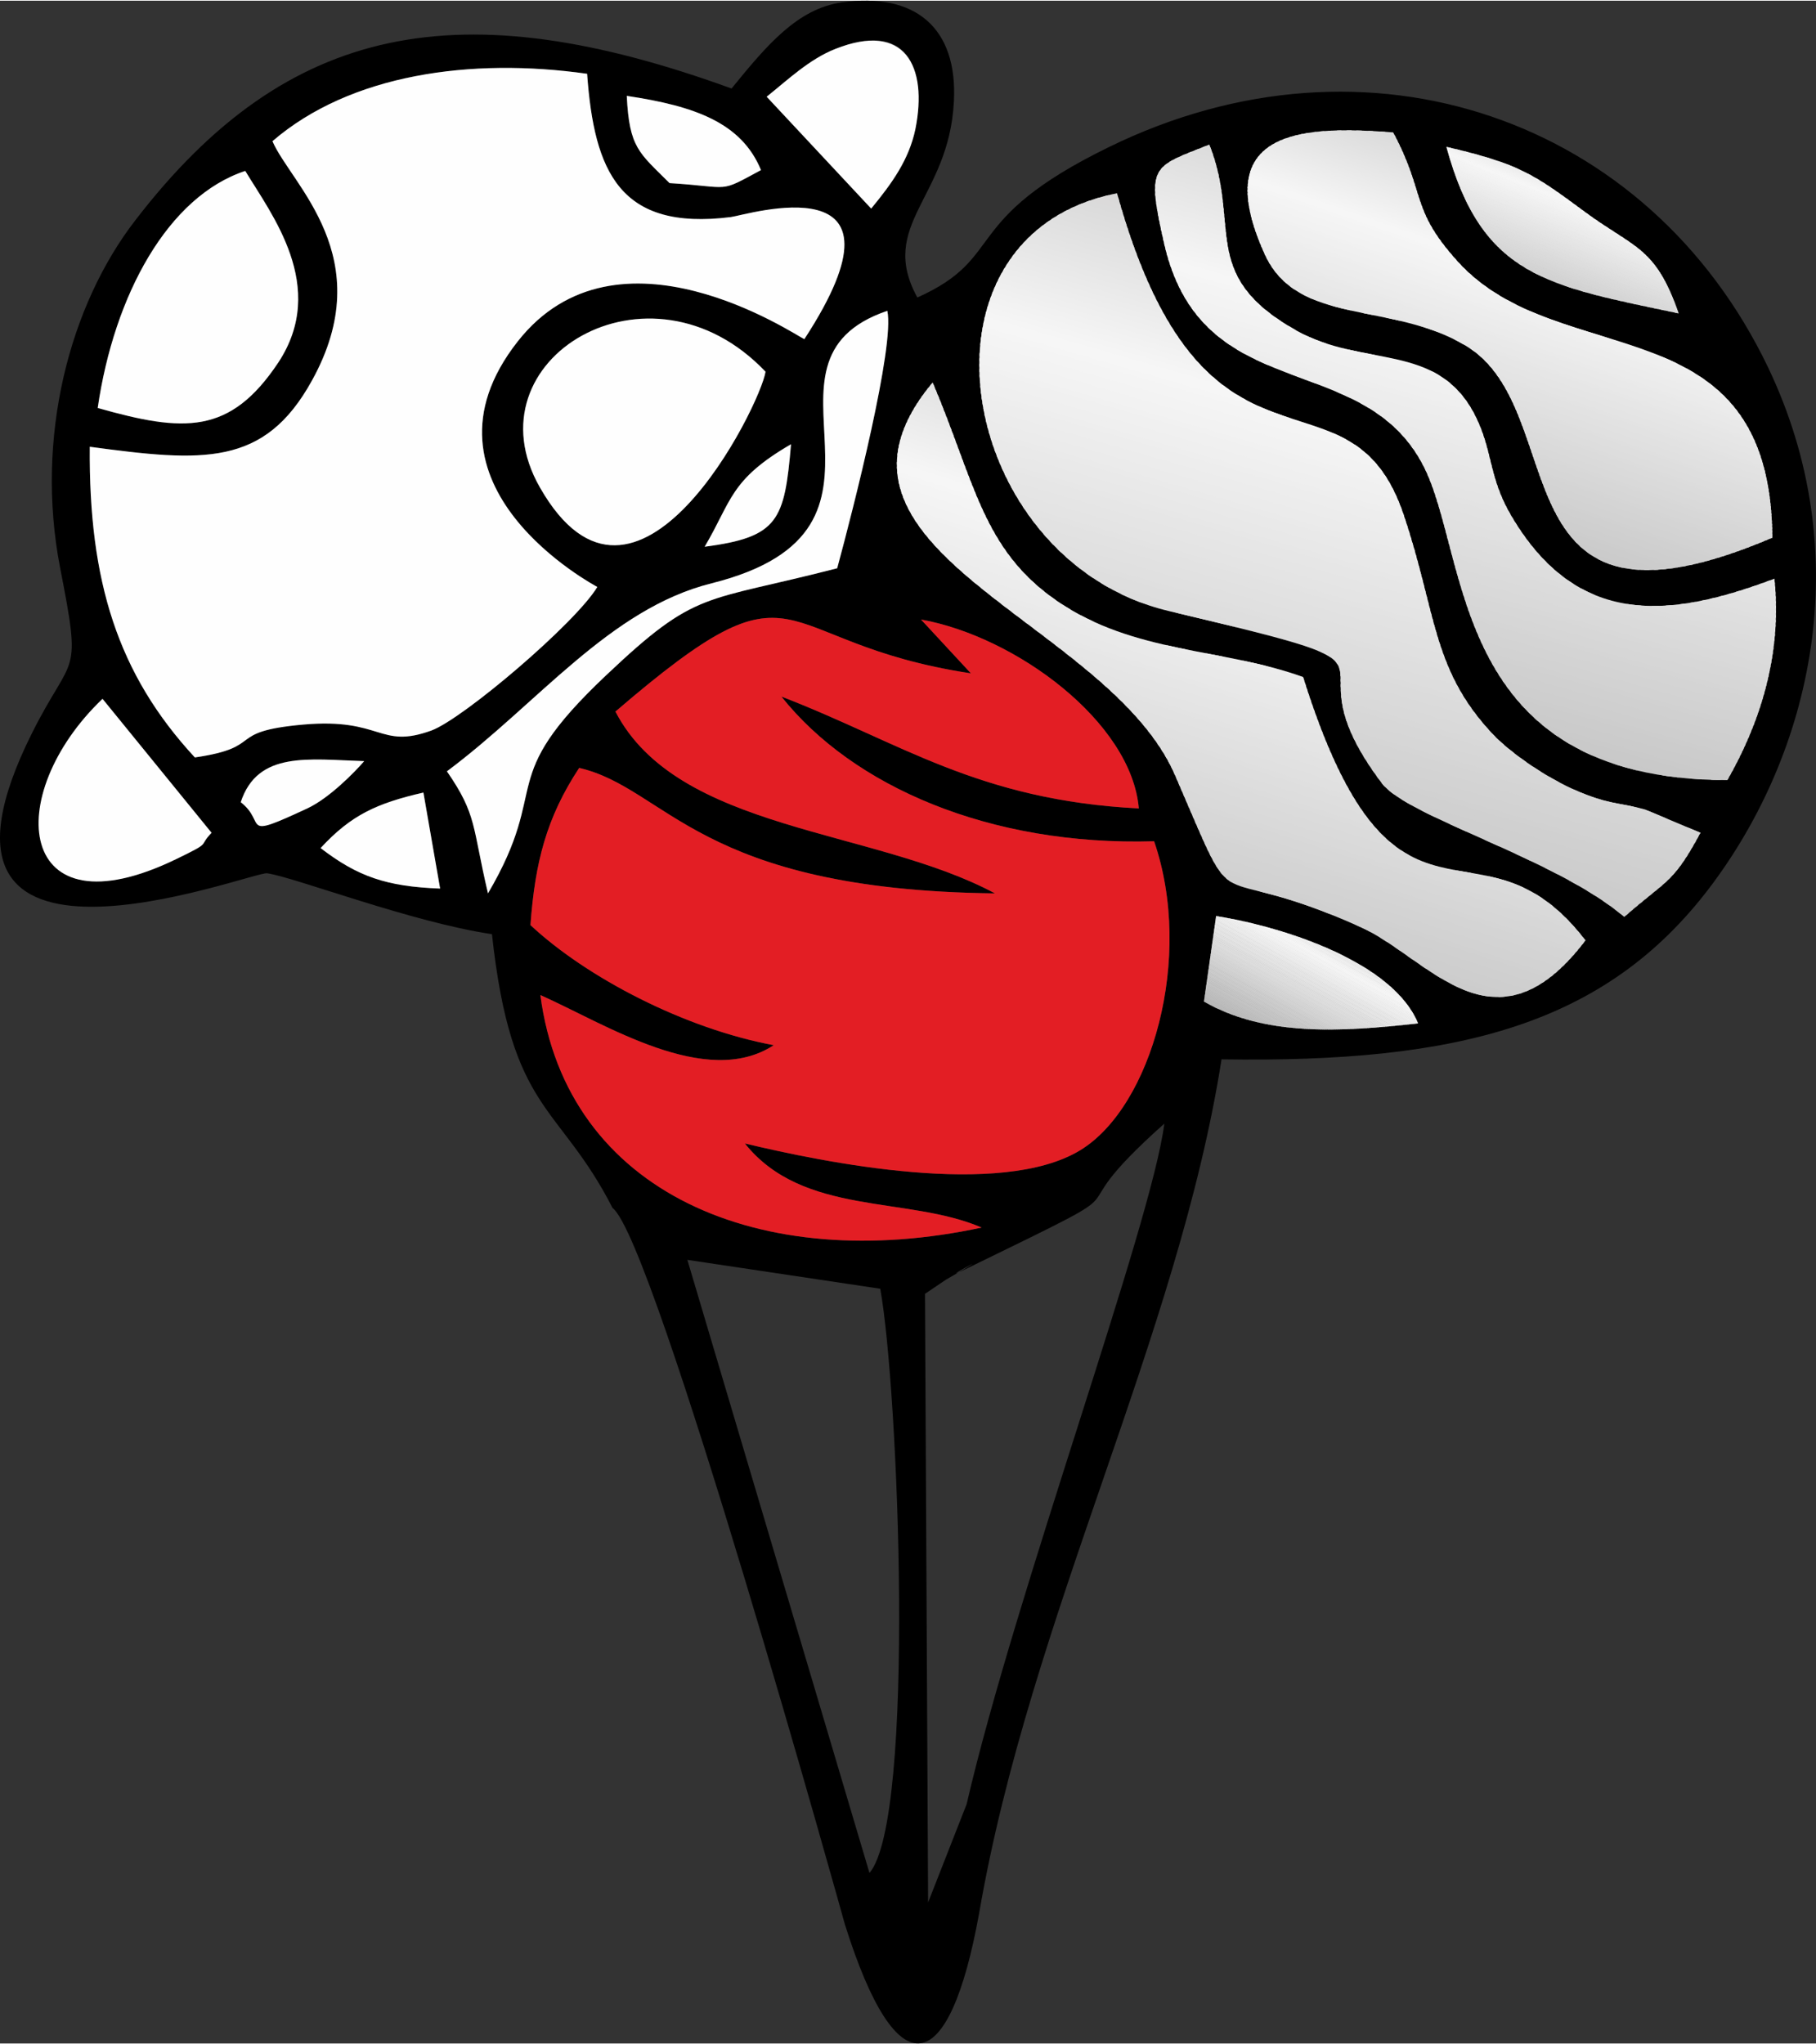
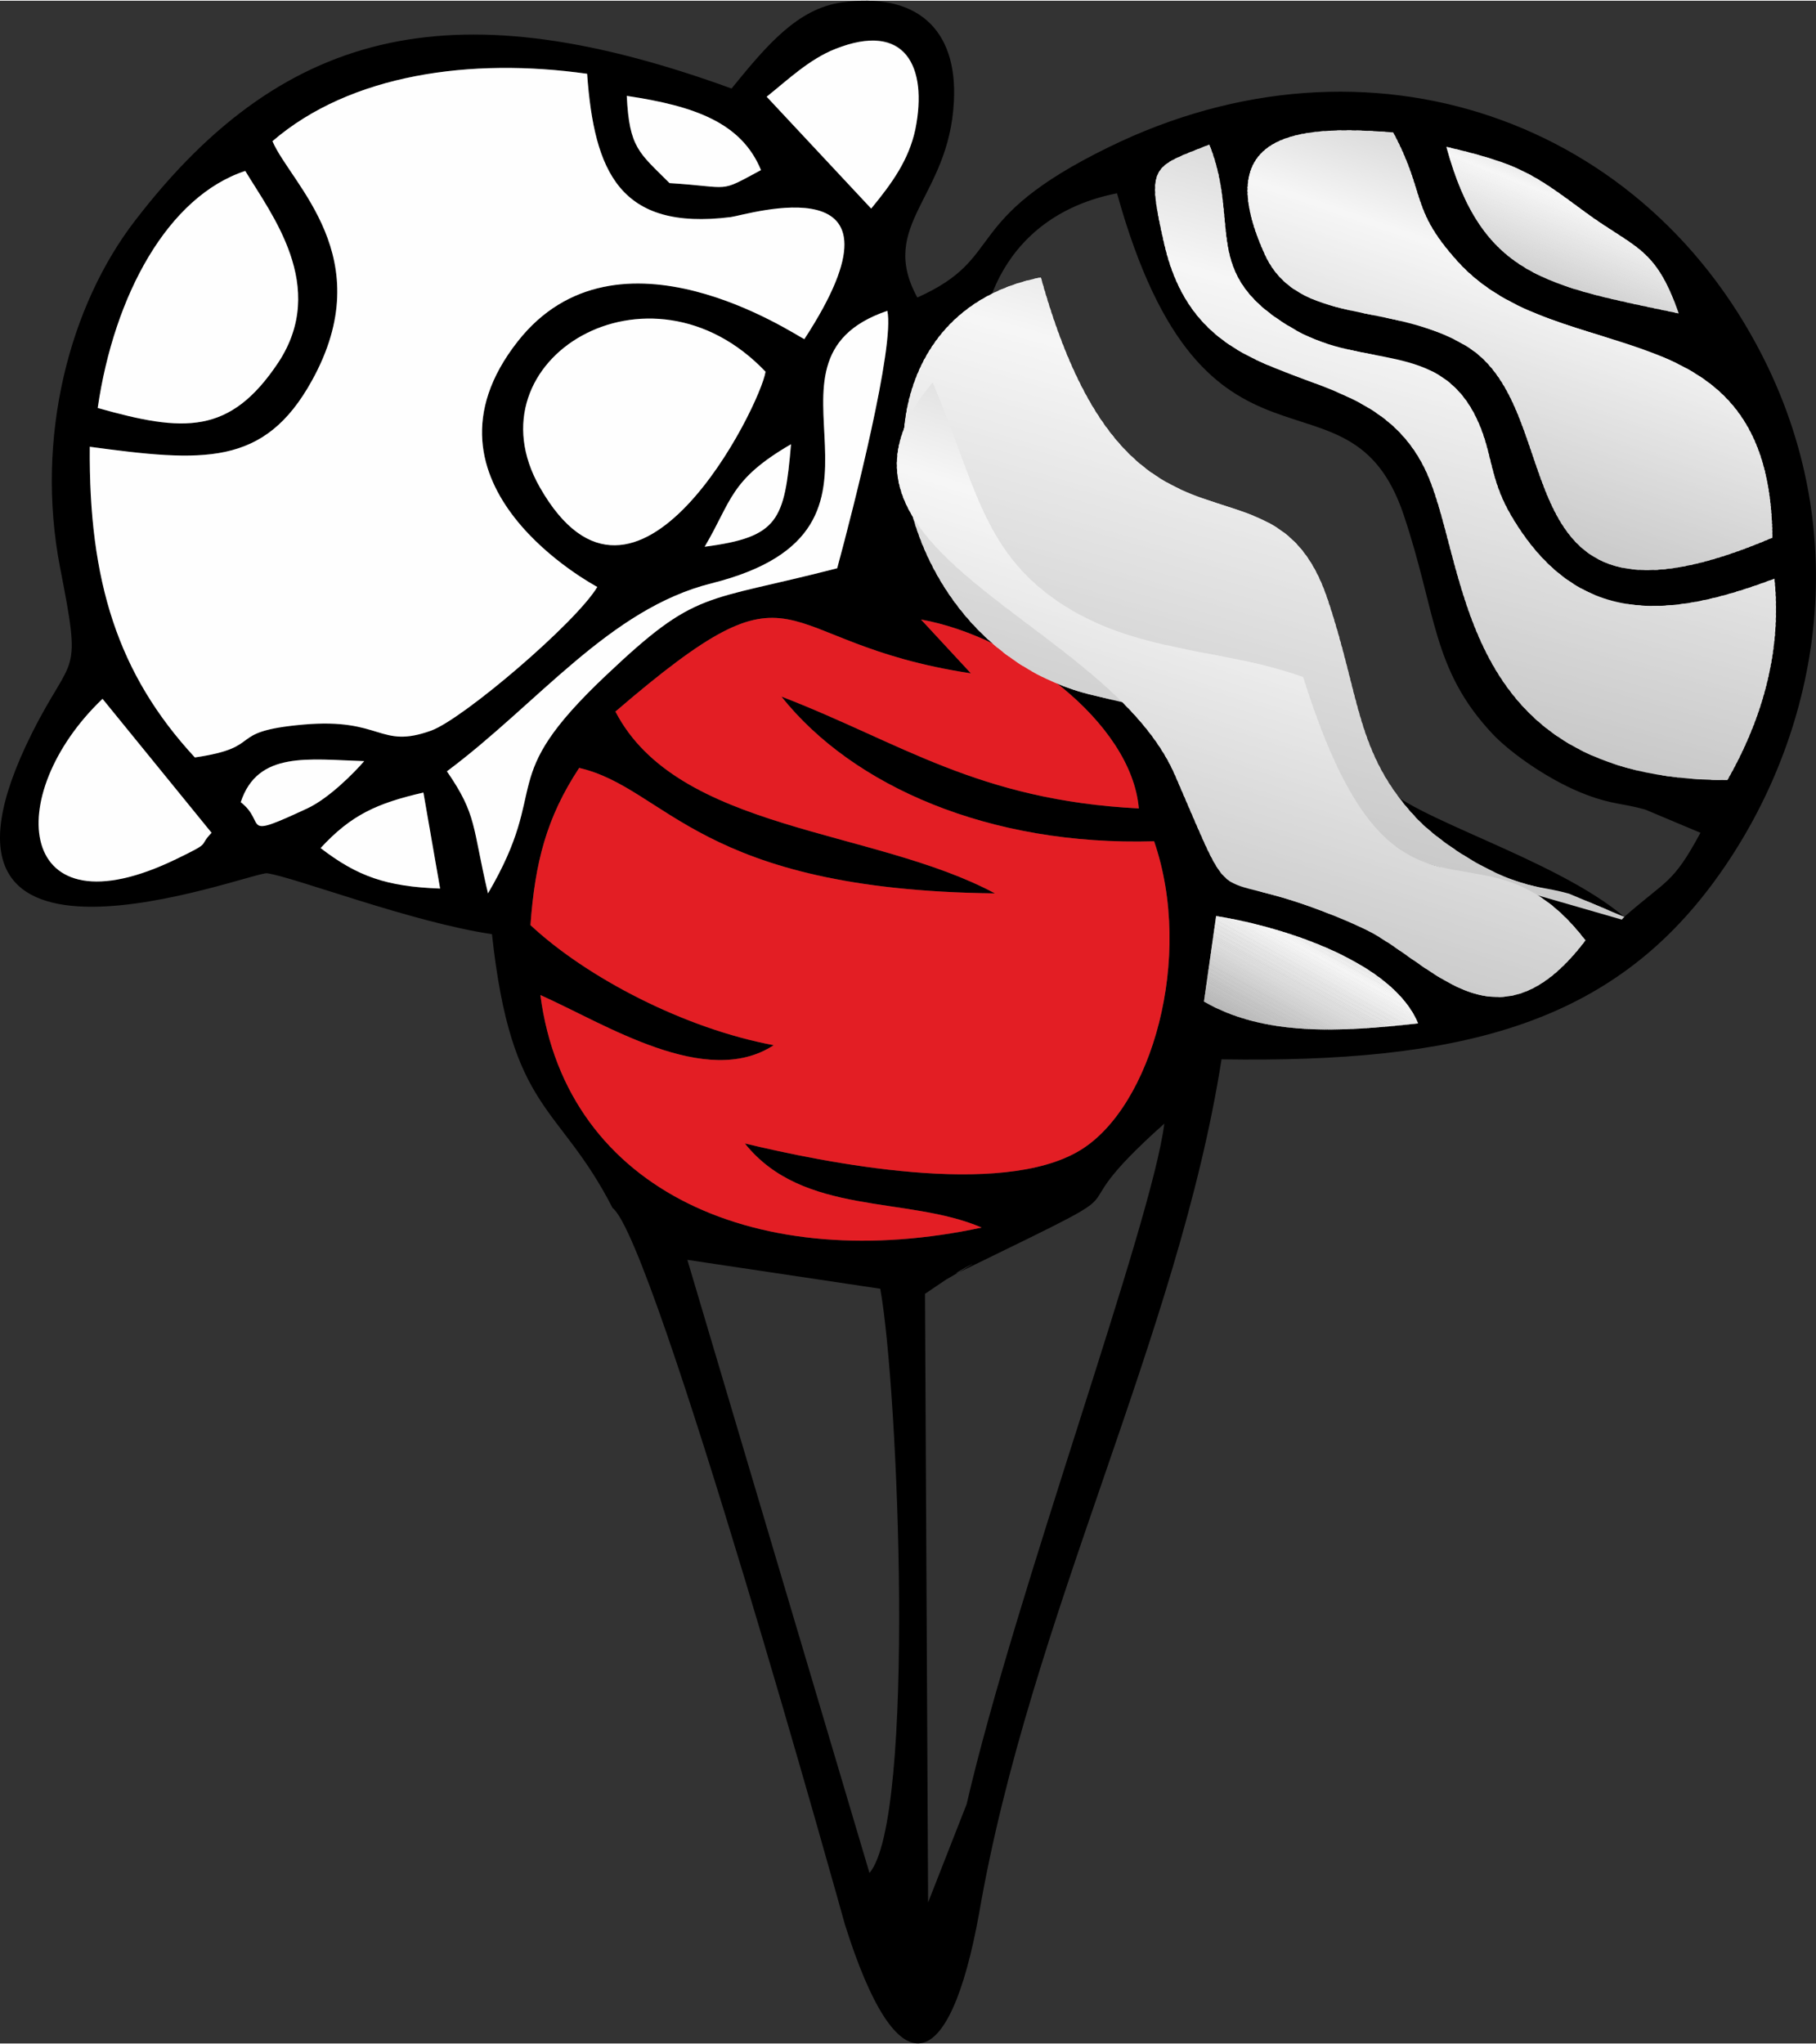
<svg xmlns="http://www.w3.org/2000/svg" xml:space="preserve" width="1050px" height="1182px" style="shape-rendering:geometricPrecision; text-rendering:geometricPrecision; image-rendering:optimizeQuality; fill-rule:evenodd; clip-rule:evenodd" viewBox="0 0 64.12 72.13">
  <rect x="0" y="0" width="64.12" height="72.13" fill="#333333" stroke="none" />
  <defs>
    <style type="text/css">  .fil0 {fill:black} .fil74 {fill:#B2B2B2} .fil73 {fill:#B3B3B3} .fil72 {fill:#B4B4B4} .fil71 {fill:#B5B5B5} .fil70 {fill:#B6B6B6} .fil69 {fill:#B7B7B7} .fil68 {fill:#B8B8B8} .fil67 {fill:#B9B9B9} .fil66 {fill:#BABABA} .fil65 {fill:#BBBBBB} .fil64 {fill:#BCBCBC} .fil63 {fill:#BDBDBD} .fil62 {fill:#BEBEBE} .fil61 {fill:#BFBFBF} .fil60 {fill:silver} .fil59 {fill:#C1C1C1} .fil58 {fill:#C2C2C2} .fil57 {fill:#C3C3C3} .fil56 {fill:#C4C4C4} .fil55 {fill:#C5C5C5} .fil54 {fill:#C6C6C6} .fil53 {fill:#C7C7C7} .fil52 {fill:#C8C8C8} .fil51 {fill:#C9C9C9} .fil50 {fill:#CACACA} .fil49 {fill:#CBCBCB} .fil48 {fill:#CCCCCC} .fil47 {fill:#CDCDCD} .fil46 {fill:#CECECE} .fil45 {fill:#CFCFCF} .fil44 {fill:#D0D0D0} .fil43 {fill:#D1D1D1} .fil42 {fill:#D2D2D2} .fil41 {fill:lightgrey} .fil40 {fill:#D4D4D4} .fil39 {fill:#D5D5D5} .fil38 {fill:#D6D6D6} .fil75 {fill:#D7D6D6} .fil37 {fill:#D7D7D7} .fil76 {fill:#D8D7D7} .fil36 {fill:#D8D8D8} .fil3 {fill:#D9D8D8} .fil35 {fill:#D9D9D9} .fil4 {fill:#DAD9D9} .fil34 {fill:#DADADA} .fil5 {fill:#DBDADA} .fil6 {fill:#DBDBDB} .fil7 {fill:gainsboro} .fil8 {fill:#DDDDDD} .fil9 {fill:#DEDEDE} .fil10 {fill:#DFDFDF} .fil11 {fill:#E0E0E0} .fil12 {fill:#E1E1E1} .fil13 {fill:#E2E2E2} .fil1 {fill:#E31E24} .fil14 {fill:#E3E3E3} .fil15 {fill:#E4E4E4} .fil16 {fill:#E5E5E5} .fil17 {fill:#E6E6E6} .fil18 {fill:#E7E7E7} .fil19 {fill:#E8E8E8} .fil20 {fill:#E9E9E9} .fil21 {fill:#EAEAEA} .fil22 {fill:#EBEBEB} .fil23 {fill:#ECECEC} .fil24 {fill:#EDEDED} .fil25 {fill:#EEEEEE} .fil26 {fill:#EFEFEF} .fil27 {fill:#F0F0F0} .fil28 {fill:#F1F1F1} .fil29 {fill:#F2F2F2} .fil30 {fill:#F3F3F3} .fil31 {fill:#F4F4F4} .fil32 {fill:whitesmoke} .fil33 {fill:#F6F6F6} .fil2 {fill:#FEFEFE}  </style>
    <clipPath id="id0">
-       <path d="M57.35 32.35c1.51,-1.33 1.71,-1.15 2.69,-2.97l-1.95 -0.82c-0.82,-0.23 -1.14,-0.17 -2.07,-0.52 -1.28,-0.48 -2.68,-1.47 -3.32,-2.15 -2.15,-2.29 -1.97,-4.26 -3.14,-7.74 -1.93,-5.74 -7.01,-0.15 -10.12,-11.35 -7.65,1.5 -5.69,12.97 1.83,14.75 9.81,2.33 3.74,1.06 7.52,6.08 0.9,1.2 6.11,2.64 8.56,4.72z" />
+       <path d="M57.35 32.35l-1.95 -0.82c-0.82,-0.23 -1.14,-0.17 -2.07,-0.52 -1.28,-0.48 -2.68,-1.47 -3.32,-2.15 -2.15,-2.29 -1.97,-4.26 -3.14,-7.74 -1.93,-5.74 -7.01,-0.15 -10.12,-11.35 -7.65,1.5 -5.69,12.97 1.83,14.75 9.81,2.33 3.74,1.06 7.52,6.08 0.9,1.2 6.11,2.64 8.56,4.72z" />
    </clipPath>
    <clipPath id="id1">
      <path d="M62.58 18.96c-0.07,-8.38 -7.51,-5.77 -11.11,-9.75 -1.7,-1.88 -1.11,-2.37 -2.28,-4.56 -3.08,-0.23 -6.56,-0.18 -4.54,4.29 1.15,2.56 4.47,1.66 7.1,3.24 3.85,2.29 0.9,11.02 10.83,6.78z" />
    </clipPath>
    <clipPath id="id2">
      <path d="M55.98 33.18c-3.77,-4.91 -6.72,1.06 -9.97,-9.3 -2.86,-1.03 -5.96,-0.82 -8.68,-2.68 -2.65,-1.82 -2.91,-4.21 -4.4,-7.72 -4.97,5.96 6.18,8.37 8.56,13.87 2.41,5.56 0.88,2.81 6.55,5.36 2.39,1.07 4.73,4.7 7.94,0.47z" />
    </clipPath>
    <clipPath id="id3">
      <path d="M60.99 27.52c1.1,-1.92 1.95,-4.37 1.66,-7.11 -3.69,1.39 -6.96,1.75 -9.3,-2.24 -0.81,-1.38 -0.63,-2.31 -1.3,-3.59 -1.34,-2.53 -3.9,-1.61 -6.27,-2.93 -3.49,-1.96 -1.94,-3.69 -3.08,-6.57 -2.02,0.81 -2.24,0.68 -1.59,3.52 1.33,5.77 6.99,3.66 9.14,7.81 1.66,3.2 0.89,11.1 10.74,11.11z" />
    </clipPath>
    <clipPath id="id4">
      <path d="M59.27 11.04c-0.82,-2.37 -1.56,-2.29 -3.32,-3.59 -1.8,-1.33 -2.3,-1.69 -4.88,-2.29 1.25,4.59 3.53,4.9 8.2,5.88z" />
    </clipPath>
    <clipPath id="id5">
      <path d="M42.51 35.34c2.14,1.23 4.81,1.08 7.56,0.77 -0.87,-2.12 -4.59,-3.38 -7.13,-3.79l-0.43 3.02z" />
    </clipPath>
  </defs>
  <g id="Слой_x0020_1">
    <g id="_1588388237184">
      <path class="fil0" d="M31.08 45.48c0.64,3.51 1.26,18.69 -0.38,20.63l-6.43 -21.65 6.81 1.02zm3.49 22.06c1.8,-10.46 7.03,-20.38 8.56,-30.16 8.37,0.13 13.56,-1.22 17.24,-6.07 3.6,-4.76 5.23,-11.74 2.05,-18.38 -4.2,-8.75 -14.1,-12.25 -23.27,-7.76 -5.32,2.6 -3.57,3.88 -6.76,5.31 -1.41,-2.58 1.12,-3.51 1.29,-6.92 0.14,-2.6 -1.36,-3.87 -3.97,-3.5 -1.55,0.23 -2.62,1.49 -3.88,3.04 -9.55,-3.47 -15.66,-2.36 -21.05,4.65 -2.32,3 -3.55,7.65 -2.66,12.26 0.78,3.99 0.46,2.96 -0.98,5.83 -4.94,9.85 7.74,4.9 8.29,4.97 0.95,0.13 5.1,1.73 7.94,2.15 0.69,6.35 2.35,5.94 4.26,9.67 1.48,1.11 8.2,25.28 8.2,25.29 1.86,5.92 3.69,5.41 4.74,-0.38zm-1.17 -22.38c2.36,-1.35 -0.69,0.3 0.77,-0.41 7.12,-3.47 2.62,-1.25 6.94,-5.1 -0.45,3.56 -5.26,16.59 -6.98,24.03l-1.36 3.47 -0.11 -21.49 0.74 -0.5zm9.54 -12.84c2.54,0.41 6.26,1.67 7.13,3.79 -2.75,0.31 -5.42,0.46 -7.56,-0.77l0.43 -3.02zm-31.62 -2.4c1.08,-1.17 1.98,-1.58 3.63,-1.96l0.59 3.39c-1.9,-0.07 -2.92,-0.43 -4.22,-1.43zm-3.85 -0.54c-0.5,0.52 0.05,0.3 -1.25,0.93 -5.65,2.74 -6.17,-2.25 -2.6,-5.66l3.85 4.73zm1.03 -1.08c0.6,-1.82 2.4,-1.51 4.36,-1.45 -0.33,0.38 -1.22,1.3 -2.01,1.67 -2.43,1.13 -1.4,0.52 -2.35,-0.22zm13.23 -3.2c6.74,-5.79 5.27,-2.45 12.55,-1.35l-1.76 -1.9c3.35,0.6 7.43,3.62 7.69,6.67 -5.69,-0.29 -8.41,-2.33 -12.62,-3.95 2.52,3.17 7.35,5.28 13.16,5.11 1.41,4.1 -0.08,9.37 -2.61,10.91 -2.81,1.71 -9.08,0.42 -11.84,-0.24 2.06,2.58 5.74,1.84 8.36,2.97 -7.77,1.67 -14.66,-1.2 -15.58,-8.21 2.29,1.02 5.85,3.33 8.24,1.77 -3.13,-0.58 -6.6,-2.38 -8.59,-4.24 0.16,-2.2 0.56,-3.79 1.72,-5.55 3.11,0.72 4.18,4.31 14.68,4.43 -4.29,-2.3 -11.2,-2.18 -13.4,-6.42zm3.15 -5.82c0.96,-1.62 0.88,-2.36 3.05,-3.62 -0.23,2.69 -0.44,3.28 -3.05,3.62zm12.45 1.92c2.72,1.86 5.82,1.65 8.68,2.68 3.25,10.36 6.2,4.39 9.97,9.3 -3.21,4.23 -5.55,0.6 -7.94,-0.47 -5.67,-2.55 -4.14,0.2 -6.55,-5.36 -2.38,-5.5 -13.53,-7.91 -8.56,-13.87 1.49,3.51 1.75,5.9 4.4,7.72zm11.46 6.43c-3.78,-5.02 2.29,-3.75 -7.52,-6.08 -7.52,-1.78 -9.48,-13.25 -1.83,-14.75 3.11,11.2 8.19,5.61 10.12,11.35 1.17,3.48 0.99,5.45 3.14,7.74 0.64,0.68 2.04,1.67 3.32,2.15 0.93,0.35 1.25,0.29 2.07,0.52l1.95 0.82c-0.98,1.82 -1.18,1.64 -2.69,2.97 -2.45,-2.08 -7.66,-3.52 -8.56,-4.72zm-21.76 -14.53c-0.18,1.19 -4.57,10.05 -7.97,4.08 -2.57,-4.51 3.87,-8.4 7.97,-4.08zm-11.25 14.11c3.22,-2.4 5.74,-5.74 9.35,-6.64 7.69,-1.93 0.9,-7.82 6.2,-9.62 0.27,1.22 -1.19,6.95 -1.77,9.09 -4.76,1.23 -4.94,0.73 -8.16,3.78 -3.98,3.76 -1.89,3.82 -4.17,7.7 -0.56,-2.37 -0.38,-2.76 -1.45,-4.31zm-12.33 -12.83c0.58,-3.99 2.48,-7.47 5.21,-8.37 0.92,1.53 2.93,4.08 1.17,6.76 -1.71,2.57 -3.34,2.47 -6.38,1.61zm48.6 0.2c0.67,1.28 0.49,2.21 1.3,3.59 2.34,3.99 5.61,3.63 9.3,2.24 0.29,2.74 -0.56,5.19 -1.66,7.11 -9.85,-0.01 -9.08,-7.91 -10.74,-11.11 -2.15,-4.15 -7.81,-2.04 -9.14,-7.81 -0.65,-2.84 -0.43,-2.71 1.59,-3.52 1.14,2.88 -0.41,4.61 3.08,6.57 2.37,1.32 4.93,0.4 6.27,2.93zm-7.4 -5.64c-2.02,-4.47 1.46,-4.52 4.54,-4.29 1.17,2.19 0.58,2.68 2.28,4.56 3.6,3.98 11.04,1.37 11.11,9.75 -9.93,4.24 -6.98,-4.49 -10.83,-6.78 -2.63,-1.58 -5.95,-0.68 -7.1,-3.24zm11.3 -1.49c1.76,1.3 2.5,1.22 3.32,3.59 -4.67,-0.98 -6.95,-1.29 -8.2,-5.88 2.58,0.6 3.08,0.96 4.88,2.29zm-29.08 -1.47c-1.54,0.83 -0.99,0.6 -3.23,0.46 -1.08,-1.08 -1.42,-1.24 -1.51,-3.08 2.41,0.36 4.05,0.95 4.74,2.62zm-11.64 19.79c-1.85,0.67 -1.72,-0.46 -4.53,-0.21 -2.79,0.25 -1.29,0.79 -3.82,1.16 -2.72,-2.94 -3.75,-6.22 -3.71,-10.97 4,0.54 6.16,0.71 7.84,-2.33 2.42,-4.36 -0.74,-6.94 -1.39,-8.46 2.75,-2.37 7.01,-2.96 11.11,-2.38 0.25,3.46 1.15,5.55 5.07,5.06 0.56,-0.07 6.73,-2.02 2.6,4.31 -0.32,-0.14 -6.6,-4.4 -10.12,0.08 -4,5.09 2.8,8.66 2.81,8.67 -0.76,1.27 -4.74,4.66 -5.86,5.07zm11.84 -22.38c0.76,-0.61 1.54,-1.35 2.48,-1.71 2.2,-0.84 3.04,0.27 2.84,2.37 -0.13,1.34 -0.78,2.26 -1.63,3.29l-3.69 -3.95z" />
      <path class="fil1" d="M21.73 25.1c2.2,4.24 9.11,4.12 13.4,6.42 -10.5,-0.12 -11.57,-3.71 -14.68,-4.43 -1.16,1.76 -1.56,3.35 -1.72,5.55 1.99,1.86 5.46,3.66 8.59,4.24 -2.39,1.56 -5.95,-0.75 -8.24,-1.77 0.92,7.01 7.81,9.88 15.58,8.21 -2.62,-1.13 -6.3,-0.39 -8.36,-2.97 2.76,0.66 9.03,1.95 11.84,0.24 2.53,-1.54 4.02,-6.81 2.61,-10.91 -5.81,0.17 -10.64,-1.94 -13.16,-5.11 4.21,1.62 6.93,3.66 12.62,3.95 -0.26,-3.05 -4.34,-6.07 -7.69,-6.67l1.76 1.9c-7.28,-1.1 -5.81,-4.44 -12.55,1.35z" />
      <path class="fil2" d="M9.62 4.96c0.65,1.52 3.81,4.1 1.39,8.46 -1.68,3.04 -3.84,2.87 -7.84,2.33 -0.04,4.75 0.99,8.03 3.71,10.97 2.53,-0.37 1.03,-0.91 3.82,-1.16 2.8,-0.25 2.68,0.88 4.53,0.21 1.12,-0.41 5.1,-3.8 5.86,-5.07 -0.01,-0.01 -6.81,-3.58 -2.81,-8.67 3.52,-4.48 9.8,-0.22 10.12,-0.08 4.13,-6.33 -2.04,-4.38 -2.6,-4.31 -3.92,0.49 -4.82,-1.6 -5.07,-5.06 -4.1,-0.58 -8.36,0.01 -11.11,2.38zm15.26 14.32c2.61,-0.34 2.82,-0.93 3.05,-3.62 -2.17,1.26 -2.09,2 -3.05,3.62zm-16.38 9.02c0.95,0.74 -0.08,1.35 2.35,0.22 0.79,-0.37 1.68,-1.29 2.01,-1.67 -1.96,-0.06 -3.76,-0.37 -4.36,1.45zm2.82 1.62c1.3,1 2.32,1.36 4.22,1.43l-0.59 -3.39c-1.65,0.38 -2.55,0.79 -3.63,1.96zm12.32 -23.48c2.24,0.14 1.69,0.37 3.23,-0.46 -0.69,-1.67 -2.33,-2.26 -4.74,-2.62 0.09,1.84 0.43,2 1.51,3.08zm3.43 -3.05l3.69 3.95c0.74,-0.9 1.33,-1.72 1.56,-2.8 0.45,-2.23 -0.37,-3.81 -2.82,-2.84 -0.92,0.36 -1.68,1.09 -2.43,1.69zm-19.6 25.99l-3.85 -4.73c-3.57,3.41 -3.05,8.4 2.6,5.66 1.3,-0.63 0.75,-0.41 1.25,-0.93zm8.31 -2.17c1.07,1.55 0.89,1.94 1.45,4.31 2.28,-3.88 0.19,-3.94 4.17,-7.7 3.22,-3.05 3.4,-2.55 8.16,-3.78 0.58,-2.14 2.04,-7.87 1.77,-9.09 -5.3,1.8 1.49,7.69 -6.2,9.62 -3.61,0.9 -6.13,4.24 -9.35,6.64zm-12.33 -12.83c3.04,0.86 4.67,0.96 6.38,-1.61 1.76,-2.68 -0.25,-5.23 -1.17,-6.76 -2.73,0.9 -4.63,4.38 -5.21,8.37zm23.58 -1.28c-4.1,-4.32 -10.54,-0.43 -7.97,4.08 3.4,5.97 7.79,-2.89 7.97,-4.08z" />
      <g>
        <g style="clip-path:url(#id0)">
          <polygon class="fil3" points="64.47,14.01 64.4,14.25 32.7,5.11 32.77,4.88 " />
          <polygon id="1" class="fil4" points="64.43,14.16 64.35,14.42 32.65,5.29 32.73,5.02 " />
          <polygon id="2" class="fil5" points="64.37,14.34 64.3,14.6 32.6,5.46 32.68,5.2 " />
          <polygon id="3" class="fil6" points="64.32,14.51 64.25,14.78 32.55,5.64 32.63,5.38 " />
          <polygon id="4" class="fil7" points="64.27,14.69 64.2,14.95 32.5,5.82 32.58,5.55 " />
          <polygon id="5" class="fil8" points="64.22,14.87 64.15,15.13 32.45,5.99 32.53,5.73 " />
          <polygon id="6" class="fil9" points="64.17,15.04 64.1,15.31 32.4,6.17 32.47,5.9 " />
          <polygon id="7" class="fil10" points="64.12,15.22 64.04,15.48 32.35,6.35 32.42,6.08 " />
          <polygon id="8" class="fil11" points="64.07,15.39 63.99,15.66 32.3,6.52 32.37,6.26 " />
          <polygon id="9" class="fil12" points="64.02,15.57 63.94,15.84 32.25,6.7 32.32,6.43 " />
          <polygon id="10" class="fil13" points="63.97,15.75 63.89,16.01 32.19,6.88 32.27,6.61 " />
          <polygon id="11" class="fil14" points="63.92,15.92 63.84,16.19 32.14,7.05 32.22,6.79 " />
          <polygon id="12" class="fil15" points="63.87,16.1 63.79,16.37 32.09,7.23 32.17,6.96 " />
          <polygon id="13" class="fil16" points="63.82,16.28 63.74,16.54 32.04,7.4 32.12,7.14 " />
          <polygon id="14" class="fil17" points="63.76,16.45 63.69,16.72 31.99,7.58 32.07,7.32 " />
          <polygon id="15" class="fil18" points="63.71,16.63 63.64,16.89 31.94,7.76 32.02,7.49 " />
          <polygon id="16" class="fil19" points="63.66,16.81 63.59,17.07 31.89,7.93 31.97,7.67 " />
          <polygon id="17" class="fil20" points="63.61,16.98 63.54,17.25 31.84,8.11 31.91,7.85 " />
          <polygon id="18" class="fil21" points="63.56,17.16 63.48,17.42 31.79,8.29 31.86,8.02 " />
          <polygon id="19" class="fil22" points="63.51,17.34 63.43,17.6 31.74,8.46 31.81,8.2 " />
          <polygon id="20" class="fil23" points="63.46,17.51 63.38,17.78 31.69,8.64 31.76,8.37 " />
          <polygon id="21" class="fil24" points="63.41,17.69 63.33,17.95 31.64,8.82 31.71,8.55 " />
          <polygon id="22" class="fil25" points="63.36,17.86 63.28,18.13 31.58,8.99 31.66,8.73 " />
          <polygon id="23" class="fil26" points="63.31,18.04 63.23,18.31 31.53,9.17 31.61,8.9 " />
          <polygon id="24" class="fil27" points="63.26,18.22 63.18,18.48 31.48,9.35 31.56,9.08 " />
          <polygon id="25" class="fil28" points="63.21,18.39 63.13,18.66 31.43,9.52 31.51,9.26 " />
          <polygon id="26" class="fil29" points="63.15,18.57 63.08,18.84 31.38,9.7 31.46,9.43 " />
          <polygon id="27" class="fil30" points="63.1,18.75 63.03,19.01 31.33,9.87 31.41,9.61 " />
          <polygon id="28" class="fil31" points="63.05,18.92 62.98,19.19 31.28,10.05 31.36,9.79 " />
          <polygon id="29" class="fil32" points="63,19.1 62.93,19.36 31.23,10.23 31.3,9.96 " />
          <polygon id="30" class="fil33" points="62.95,19.28 62.87,19.54 31.18,10.4 31.25,10.14 " />
          <polygon id="31" class="fil33" points="62.9,19.45 62.82,19.72 31.13,10.58 31.2,10.32 " />
          <polygon id="32" class="fil32" points="62.85,19.63 62.77,19.89 31.08,10.76 31.15,10.49 " />
          <polygon id="33" class="fil31" points="62.8,19.81 62.72,20.07 31.02,10.93 31.1,10.67 " />
          <polygon id="34" class="fil31" points="62.75,19.98 62.67,20.25 30.97,11.11 31.05,10.84 " />
          <polygon id="35" class="fil30" points="62.7,20.16 62.62,20.42 30.92,11.29 31,11.02 " />
          <polygon id="36" class="fil30" points="62.65,20.33 62.57,20.6 30.87,11.46 30.95,11.2 " />
          <polygon id="37" class="fil29" points="62.59,20.51 62.52,20.78 30.82,11.64 30.9,11.37 " />
          <polygon id="38" class="fil29" points="62.54,20.69 62.47,20.95 30.77,11.82 30.85,11.55 " />
          <polygon id="39" class="fil28" points="62.49,20.86 62.42,21.13 30.72,11.99 30.8,11.73 " />
          <polygon id="40" class="fil27" points="62.44,21.04 62.37,21.31 30.67,12.17 30.75,11.9 " />
          <polygon id="41" class="fil27" points="62.39,21.22 62.32,21.48 30.62,12.34 30.69,12.08 " />
          <polygon id="42" class="fil26" points="62.34,21.39 62.26,21.66 30.57,12.52 30.64,12.26 " />
          <polygon id="43" class="fil26" points="62.29,21.57 62.21,21.83 30.52,12.7 30.59,12.43 " />
          <polygon id="44" class="fil25" points="62.24,21.75 62.16,22.01 30.47,12.87 30.54,12.61 " />
          <polygon id="45" class="fil24" points="62.19,21.92 62.11,22.19 30.41,13.05 30.49,12.79 " />
          <polygon id="46" class="fil24" points="62.14,22.1 62.06,22.36 30.36,13.23 30.44,12.96 " />
          <polygon id="47" class="fil23" points="62.09,22.28 62.01,22.54 30.31,13.4 30.39,13.14 " />
          <polygon id="48" class="fil23" points="62.04,22.45 61.96,22.72 30.26,13.58 30.34,13.31 " />
          <polygon id="49" class="fil22" points="61.98,22.63 61.91,22.89 30.21,13.76 30.29,13.49 " />
          <polygon id="50" class="fil22" points="61.93,22.8 61.86,23.07 30.16,13.93 30.24,13.67 " />
          <polygon id="51" class="fil21" points="61.88,22.98 61.81,23.25 30.11,14.11 30.19,13.84 " />
          <polygon id="52" class="fil20" points="61.83,23.16 61.76,23.42 30.06,14.29 30.13,14.02 " />
          <polygon id="53" class="fil20" points="61.78,23.33 61.7,23.6 30.01,14.46 30.08,14.2 " />
          <polygon id="54" class="fil19" points="61.73,23.51 61.65,23.78 29.96,14.64 30.03,14.37 " />
          <polygon id="55" class="fil19" points="61.68,23.69 61.6,23.95 29.91,14.81 29.98,14.55 " />
          <polygon id="56" class="fil18" points="61.63,23.86 61.55,24.13 29.86,14.99 29.93,14.73 " />
          <polygon id="57" class="fil17" points="61.58,24.04 61.5,24.3 29.8,15.17 29.88,14.9 " />
          <polygon id="58" class="fil17" points="61.53,24.22 61.45,24.48 29.75,15.34 29.83,15.08 " />
          <polygon id="59" class="fil16" points="61.48,24.39 61.4,24.66 29.7,15.52 29.78,15.26 " />
          <polygon id="60" class="fil16" points="61.43,24.57 61.35,24.83 29.65,15.7 29.73,15.43 " />
          <polygon id="61" class="fil15" points="61.37,24.75 61.3,25.01 29.6,15.87 29.68,15.61 " />
          <polygon id="62" class="fil15" points="61.32,24.92 61.25,25.19 29.55,16.05 29.63,15.79 " />
          <polygon id="63" class="fil14" points="61.27,25.1 61.2,25.36 29.5,16.23 29.58,15.96 " />
          <polygon id="64" class="fil13" points="61.22,25.27 61.15,25.54 29.45,16.4 29.52,16.14 " />
          <polygon id="65" class="fil13" points="61.17,25.45 61.09,25.72 29.4,16.58 29.47,16.31 " />
          <polygon id="66" class="fil12" points="61.12,25.63 61.04,25.89 29.35,16.76 29.42,16.49 " />
          <polygon id="67" class="fil12" points="61.07,25.8 60.99,26.07 29.3,16.93 29.37,16.67 " />
          <polygon id="68" class="fil11" points="61.02,25.98 60.94,26.25 29.24,17.11 29.32,16.84 " />
          <polygon id="69" class="fil11" points="60.97,26.16 60.89,26.42 29.19,17.28 29.27,17.02 " />
          <polygon id="70" class="fil10" points="60.92,26.33 60.84,26.6 29.14,17.46 29.22,17.2 " />
          <polygon id="71" class="fil9" points="60.87,26.51 60.79,26.77 29.09,17.64 29.17,17.37 " />
          <polygon id="72" class="fil9" points="60.81,26.69 60.74,26.95 29.04,17.81 29.12,17.55 " />
          <polygon id="73" class="fil8" points="60.76,26.86 60.69,27.13 28.99,17.99 29.07,17.73 " />
          <polygon id="74" class="fil8" points="60.71,27.04 60.64,27.3 28.94,18.17 29.02,17.9 " />
          <polygon id="75" class="fil7" points="60.66,27.22 60.59,27.48 28.89,18.34 28.97,18.08 " />
          <polygon id="76" class="fil6" points="60.61,27.39 60.54,27.66 28.84,18.52 28.91,18.26 " />
          <polygon id="77" class="fil6" points="60.56,27.57 60.48,27.83 28.79,18.7 28.86,18.43 " />
          <polygon id="78" class="fil34" points="60.51,27.74 60.43,28.01 28.74,18.87 28.81,18.61 " />
          <polygon id="79" class="fil34" points="60.46,27.92 60.38,28.19 28.69,19.05 28.76,18.78 " />
          <polygon id="80" class="fil35" points="60.41,28.1 60.33,28.36 28.63,19.23 28.71,18.96 " />
          <polygon id="81" class="fil35" points="60.36,28.27 60.28,28.54 28.58,19.4 28.66,19.14 " />
          <polygon id="82" class="fil36" points="60.31,28.45 60.23,28.72 28.53,19.58 28.61,19.31 " />
          <polygon id="83" class="fil37" points="60.26,28.63 60.18,28.89 28.48,19.75 28.56,19.49 " />
          <polygon id="84" class="fil37" points="60.2,28.8 60.13,29.07 28.43,19.93 28.51,19.67 " />
          <polygon id="85" class="fil38" points="60.15,28.98 60.08,29.24 28.38,20.11 28.46,19.84 " />
          <polygon id="86" class="fil38" points="60.1,29.16 60.03,29.42 28.33,20.28 28.41,20.02 " />
          <polygon id="87" class="fil39" points="60.05,29.33 59.98,29.6 28.28,20.46 28.35,20.2 " />
          <polygon id="88" class="fil40" points="60,29.51 59.92,29.77 28.23,20.64 28.3,20.37 " />
          <polygon id="89" class="fil40" points="59.95,29.69 59.87,29.95 28.18,20.81 28.25,20.55 " />
          <polygon id="90" class="fil41" points="59.9,29.86 59.82,30.13 28.13,20.99 28.2,20.72 " />
          <polygon id="91" class="fil41" points="59.85,30.04 59.77,30.3 28.08,21.17 28.15,20.9 " />
          <polygon id="92" class="fil42" points="59.8,30.21 59.72,30.48 28.02,21.34 28.1,21.08 " />
          <polygon id="93" class="fil42" points="59.75,30.39 59.67,30.66 27.97,21.52 28.05,21.25 " />
          <polygon id="94" class="fil43" points="59.7,30.57 59.62,30.83 27.92,21.7 28,21.43 " />
          <polygon id="95" class="fil44" points="59.65,30.74 59.57,31.01 27.87,21.87 27.95,21.61 " />
          <polygon id="96" class="fil44" points="59.59,30.92 59.52,31.19 27.82,22.05 27.9,21.78 " />
          <polygon id="97" class="fil45" points="59.54,31.1 59.47,31.36 27.77,22.22 27.85,21.96 " />
          <polygon id="98" class="fil45" points="59.49,31.27 59.42,31.54 27.72,22.4 27.8,22.14 " />
          <polygon id="99" class="fil46" points="59.44,31.45 59.37,31.71 27.67,22.58 27.74,22.31 " />
          <polygon id="100" class="fil46" points="59.39,31.63 59.31,31.89 27.62,22.75 27.69,22.49 " />
          <polygon id="101" class="fil47" points="59.34,31.8 59.26,32.07 27.57,22.93 27.64,22.67 " />
          <polygon id="102" class="fil48" points="59.29,31.98 59.21,32.24 27.52,23.11 27.59,22.84 " />
          <polygon id="103" class="fil48" points="59.24,32.16 59.16,32.42 27.46,23.28 27.54,23.02 " />
          <polygon id="104" class="fil49" points="59.19,32.33 59.11,32.6 27.41,23.46 27.49,23.19 " />
          <polygon id="105" class="fil49" points="59.14,32.51 59.06,32.77 27.36,23.64 27.44,23.37 " />
          <polygon id="106" class="fil50" points="59.09,32.68 59.01,32.95 27.31,23.81 27.39,23.55 " />
          <polygon id="107" class="fil51" points="59.03,32.86 59.04,32.84 27.34,23.7 27.34,23.72 " />
        </g>
      </g>
      <g>
        <g style="clip-path:url(#id1)">
          <polygon class="fil5" points="65.57,10.31 65.53,10.44 43.22,2.73 43.27,2.6 " />
          <polygon id="1" class="fil6" points="65.55,10.38 65.49,10.54 43.19,2.84 43.24,2.68 " />
          <polygon id="2" class="fil7" points="65.51,10.49 65.45,10.65 43.15,2.95 43.21,2.79 " />
          <polygon id="3" class="fil8" points="65.47,10.6 65.42,10.76 43.11,3.05 43.17,2.89 " />
          <polygon id="4" class="fil9" points="65.44,10.7 65.38,10.86 43.08,3.16 43.13,3 " />
          <polygon id="5" class="fil10" points="65.4,10.81 65.34,10.97 43.04,3.27 43.09,3.11 " />
          <polygon id="6" class="fil11" points="65.36,10.92 65.31,11.08 43,3.38 43.06,3.22 " />
          <polygon id="7" class="fil12" points="65.32,11.03 65.27,11.19 42.97,3.48 43.02,3.32 " />
          <polygon id="8" class="fil13" points="65.29,11.13 65.23,11.29 42.93,3.59 42.98,3.43 " />
          <polygon id="9" class="fil14" points="65.25,11.24 65.2,11.4 42.89,3.7 42.95,3.54 " />
          <polygon id="10" class="fil15" points="65.21,11.35 65.16,11.51 42.85,3.8 42.91,3.64 " />
          <polygon id="11" class="fil16" points="65.18,11.45 65.12,11.62 42.82,3.91 42.87,3.75 " />
          <polygon id="12" class="fil17" points="65.14,11.56 65.08,11.72 42.78,4.02 42.84,3.86 " />
          <polygon id="13" class="fil18" points="65.1,11.67 65.05,11.83 42.74,4.13 42.8,3.97 " />
          <polygon id="14" class="fil19" points="65.07,11.78 65.01,11.94 42.71,4.23 42.76,4.07 " />
          <polygon id="15" class="fil20" points="65.03,11.88 64.97,12.04 42.67,4.34 42.72,4.18 " />
          <polygon id="16" class="fil21" points="64.99,11.99 64.94,12.15 42.63,4.45 42.69,4.29 " />
          <polygon id="17" class="fil22" points="64.95,12.1 64.9,12.26 42.59,4.56 42.65,4.39 " />
          <polygon id="18" class="fil23" points="64.92,12.2 64.86,12.37 42.56,4.66 42.61,4.5 " />
          <polygon id="19" class="fil24" points="64.88,12.31 64.82,12.47 42.52,4.77 42.58,4.61 " />
          <polygon id="20" class="fil25" points="64.84,12.42 64.79,12.58 42.48,4.88 42.54,4.72 " />
          <polygon id="21" class="fil26" points="64.81,12.53 64.75,12.69 42.45,4.98 42.5,4.82 " />
          <polygon id="22" class="fil27" points="64.77,12.63 64.71,12.79 42.41,5.09 42.47,4.93 " />
          <polygon id="23" class="fil28" points="64.73,12.74 64.68,12.9 42.37,5.2 42.43,5.04 " />
          <polygon id="24" class="fil29" points="64.7,12.85 64.64,13.01 42.34,5.31 42.39,5.14 " />
          <polygon id="25" class="fil30" points="64.66,12.96 64.6,13.12 42.3,5.41 42.35,5.25 " />
          <polygon id="26" class="fil31" points="64.62,13.06 64.57,13.22 42.26,5.52 42.32,5.36 " />
          <polygon id="27" class="fil32" points="64.58,13.17 64.53,13.33 42.22,5.63 42.28,5.47 " />
          <polygon id="28" class="fil33" points="64.55,13.28 64.49,13.44 42.19,5.73 42.24,5.57 " />
          <polygon id="29" class="fil33" points="64.51,13.38 64.45,13.55 42.15,5.84 42.21,5.68 " />
          <polygon id="30" class="fil32" points="64.47,13.49 64.42,13.65 42.11,5.95 42.17,5.79 " />
          <polygon id="31" class="fil31" points="64.44,13.6 64.38,13.76 42.08,6.06 42.13,5.9 " />
          <polygon id="32" class="fil31" points="64.4,13.71 64.34,13.87 42.04,6.16 42.1,6 " />
          <polygon id="33" class="fil30" points="64.36,13.81 64.31,13.97 42,6.27 42.06,6.11 " />
          <polygon id="34" class="fil30" points="64.32,13.92 64.27,14.08 41.97,6.38 42.02,6.22 " />
          <polygon id="35" class="fil29" points="64.29,14.03 64.23,14.19 41.93,6.48 41.98,6.32 " />
          <polygon id="36" class="fil29" points="64.25,14.13 64.2,14.3 41.89,6.59 41.95,6.43 " />
          <polygon id="37" class="fil28" points="64.21,14.24 64.16,14.4 41.85,6.7 41.91,6.54 " />
          <polygon id="38" class="fil27" points="64.18,14.35 64.12,14.51 41.82,6.81 41.87,6.65 " />
          <polygon id="39" class="fil27" points="64.14,14.46 64.08,14.62 41.78,6.91 41.84,6.75 " />
          <polygon id="40" class="fil26" points="64.1,14.56 64.05,14.72 41.74,7.02 41.8,6.86 " />
          <polygon id="41" class="fil26" points="64.07,14.67 64.01,14.83 41.71,7.13 41.76,6.97 " />
          <polygon id="42" class="fil25" points="64.03,14.78 63.97,14.94 41.67,7.24 41.72,7.07 " />
          <polygon id="43" class="fil24" points="63.99,14.89 63.94,15.05 41.63,7.34 41.69,7.18 " />
          <polygon id="44" class="fil24" points="63.95,14.99 63.9,15.15 41.6,7.45 41.65,7.29 " />
          <polygon id="45" class="fil23" points="63.92,15.1 63.86,15.26 41.56,7.56 41.61,7.4 " />
          <polygon id="46" class="fil23" points="63.88,15.21 63.83,15.37 41.52,7.66 41.58,7.5 " />
          <polygon id="47" class="fil22" points="63.84,15.31 63.79,15.47 41.48,7.77 41.54,7.61 " />
          <polygon id="48" class="fil22" points="63.81,15.42 63.75,15.58 41.45,7.88 41.5,7.72 " />
          <polygon id="49" class="fil21" points="63.77,15.53 63.71,15.69 41.41,7.99 41.47,7.82 " />
          <polygon id="50" class="fil20" points="63.73,15.64 63.68,15.8 41.37,8.09 41.43,7.93 " />
          <polygon id="51" class="fil20" points="63.7,15.74 63.64,15.9 41.34,8.2 41.39,8.04 " />
          <polygon id="52" class="fil19" points="63.66,15.85 63.6,16.01 41.3,8.31 41.35,8.15 " />
          <polygon id="53" class="fil19" points="63.62,15.96 63.57,16.12 41.26,8.41 41.32,8.25 " />
          <polygon id="54" class="fil18" points="63.58,16.06 63.53,16.23 41.22,8.52 41.28,8.36 " />
          <polygon id="55" class="fil17" points="63.55,16.17 63.49,16.33 41.19,8.63 41.24,8.47 " />
          <polygon id="56" class="fil17" points="63.51,16.28 63.45,16.44 41.15,8.74 41.21,8.58 " />
          <polygon id="57" class="fil16" points="63.47,16.39 63.42,16.55 41.11,8.84 41.17,8.68 " />
          <polygon id="58" class="fil16" points="63.44,16.49 63.38,16.65 41.08,8.95 41.13,8.79 " />
          <polygon id="59" class="fil15" points="63.4,16.6 63.34,16.76 41.04,9.06 41.1,8.9 " />
          <polygon id="60" class="fil15" points="63.36,16.71 63.31,16.87 41,9.17 41.06,9 " />
          <polygon id="61" class="fil14" points="63.33,16.81 63.27,16.98 40.97,9.27 41.02,9.11 " />
          <polygon id="62" class="fil13" points="63.29,16.92 63.23,17.08 40.93,9.38 40.98,9.22 " />
          <polygon id="63" class="fil13" points="63.25,17.03 63.2,17.19 40.89,9.49 40.95,9.33 " />
          <polygon id="64" class="fil12" points="63.21,17.14 63.16,17.3 40.85,9.59 40.91,9.43 " />
          <polygon id="65" class="fil12" points="63.18,17.24 63.12,17.4 40.82,9.7 40.87,9.54 " />
          <polygon id="66" class="fil11" points="63.14,17.35 63.08,17.51 40.78,9.81 40.84,9.65 " />
          <polygon id="67" class="fil11" points="63.1,17.46 63.05,17.62 40.74,9.92 40.8,9.75 " />
          <polygon id="68" class="fil10" points="63.07,17.57 63.01,17.73 40.71,10.02 40.76,9.86 " />
          <polygon id="69" class="fil9" points="63.03,17.67 62.97,17.83 40.67,10.13 40.73,9.97 " />
          <polygon id="70" class="fil9" points="62.99,17.78 62.94,17.94 40.63,10.24 40.69,10.08 " />
          <polygon id="71" class="fil8" points="62.95,17.89 62.9,18.05 40.6,10.34 40.65,10.18 " />
          <polygon id="72" class="fil8" points="62.92,17.99 62.86,18.15 40.56,10.45 40.61,10.29 " />
          <polygon id="73" class="fil7" points="62.88,18.1 62.83,18.26 40.52,10.56 40.58,10.4 " />
          <polygon id="74" class="fil6" points="62.84,18.21 62.79,18.37 40.48,10.67 40.54,10.51 " />
          <polygon id="75" class="fil6" points="62.81,18.32 62.75,18.48 40.45,10.77 40.5,10.61 " />
          <polygon id="76" class="fil34" points="62.77,18.42 62.71,18.58 40.41,10.88 40.47,10.72 " />
          <polygon id="77" class="fil34" points="62.73,18.53 62.68,18.69 40.37,10.99 40.43,10.83 " />
          <polygon id="78" class="fil35" points="62.7,18.64 62.64,18.8 40.34,11.09 40.39,10.93 " />
          <polygon id="79" class="fil35" points="62.66,18.74 62.6,18.91 40.3,11.2 40.35,11.04 " />
          <polygon id="80" class="fil36" points="62.62,18.85 62.57,19.01 40.26,11.31 40.32,11.15 " />
          <polygon id="81" class="fil37" points="62.58,18.96 62.53,19.12 40.23,11.42 40.28,11.26 " />
          <polygon id="82" class="fil37" points="62.55,19.07 62.49,19.23 40.19,11.52 40.24,11.36 " />
          <polygon id="83" class="fil38" points="62.51,19.17 62.46,19.33 40.15,11.63 40.21,11.47 " />
          <polygon id="84" class="fil38" points="62.47,19.28 62.42,19.44 40.11,11.74 40.17,11.58 " />
          <polygon id="85" class="fil39" points="62.44,19.39 62.38,19.55 40.08,11.85 40.13,11.68 " />
          <polygon id="86" class="fil40" points="62.4,19.5 62.34,19.66 40.04,11.95 40.1,11.79 " />
          <polygon id="87" class="fil40" points="62.36,19.6 62.31,19.76 40,12.06 40.06,11.9 " />
          <polygon id="88" class="fil41" points="62.33,19.71 62.27,19.87 39.97,12.17 40.02,12.01 " />
          <polygon id="89" class="fil41" points="62.29,19.82 62.23,19.98 39.93,12.27 39.98,12.11 " />
          <polygon id="90" class="fil42" points="62.25,19.92 62.2,20.08 39.89,12.38 39.95,12.22 " />
          <polygon id="91" class="fil42" points="62.21,20.03 62.16,20.19 39.85,12.49 39.91,12.33 " />
          <polygon id="92" class="fil43" points="62.18,20.14 62.12,20.3 39.82,12.6 39.87,12.43 " />
          <polygon id="93" class="fil44" points="62.14,20.25 62.08,20.41 39.78,12.7 39.84,12.54 " />
          <polygon id="94" class="fil44" points="62.1,20.35 62.05,20.51 39.74,12.81 39.8,12.65 " />
          <polygon id="95" class="fil45" points="62.07,20.46 62.01,20.62 39.71,12.92 39.76,12.76 " />
          <polygon id="96" class="fil45" points="62.03,20.57 61.97,20.73 39.67,13.02 39.73,12.86 " />
          <polygon id="97" class="fil46" points="61.99,20.67 61.94,20.84 39.63,13.13 39.69,12.97 " />
          <polygon id="98" class="fil46" points="61.96,20.78 61.9,20.94 39.6,13.24 39.65,13.08 " />
          <polygon id="99" class="fil47" points="61.92,20.89 61.86,21.05 39.56,13.35 39.61,13.19 " />
          <polygon id="100" class="fil48" points="61.88,21 61.83,21.16 39.52,13.45 39.58,13.29 " />
          <polygon id="101" class="fil48" points="61.84,21.1 61.79,21.26 39.48,13.56 39.54,13.4 " />
          <polygon id="102" class="fil49" points="61.81,21.21 61.75,21.37 39.45,13.67 39.5,13.51 " />
          <polygon id="103" class="fil49" points="61.77,21.32 61.71,21.48 39.41,13.78 39.47,13.61 " />
          <polygon id="104" class="fil50" points="61.73,21.42 61.68,21.59 39.37,13.88 39.43,13.72 " />
          <polygon id="105" class="fil51" points="61.7,21.53 61.64,21.69 39.34,13.99 39.39,13.83 " />
          <polygon id="106" class="fil51" points="61.66,21.64 61.6,21.8 39.3,14.1 39.36,13.94 " />
          <polygon id="107" class="fil52" points="61.62,21.75 61.57,21.91 39.26,14.2 39.32,14.04 " />
          <polygon id="108" class="fil52" points="61.58,21.85 61.53,22.01 39.23,14.31 39.28,14.15 " />
          <polygon id="109" class="fil53" points="61.55,21.96 61.49,22.12 39.19,14.42 39.24,14.26 " />
          <polygon id="110" class="fil53" points="61.51,22.07 61.46,22.23 39.15,14.53 39.21,14.36 " />
          <polygon id="111" class="fil54" points="61.47,22.18 61.42,22.34 39.11,14.63 39.17,14.47 " />
          <polygon id="112" class="fil55" points="61.44,22.28 61.38,22.44 39.08,14.74 39.13,14.58 " />
          <polygon id="113" class="fil55" points="61.4,22.39 61.34,22.55 39.04,14.85 39.1,14.69 " />
          <polygon id="114" class="fil56" points="61.36,22.5 61.31,22.66 39,14.95 39.06,14.79 " />
          <polygon id="115" class="fil56" points="61.33,22.6 61.27,22.76 38.97,15.06 39.02,14.9 " />
          <polygon id="116" class="fil57" points="61.29,22.71 61.23,22.87 38.93,15.17 38.98,15.01 " />
          <polygon id="117" class="fil58" points="61.25,22.82 61.2,22.98 38.89,15.28 38.95,15.12 " />
          <polygon id="118" class="fil58" points="61.21,22.93 61.16,23.09 38.86,15.38 38.91,15.22 " />
          <polygon id="119" class="fil59" points="61.18,23.03 61.12,23.19 38.82,15.49 38.87,15.33 " />
          <polygon id="120" class="fil59" points="61.14,23.14 61.08,23.3 38.78,15.6 38.84,15.44 " />
          <polygon id="121" class="fil60" points="61.1,23.25 61.05,23.41 38.74,15.7 38.8,15.54 " />
          <polygon id="122" class="fil60" points="61.07,23.35 61.01,23.52 38.71,15.81 38.76,15.65 " />
          <polygon id="123" class="fil61" points="61.03,23.46 60.97,23.62 38.67,15.92 38.73,15.76 " />
          <polygon id="124" class="fil62" points="60.99,23.57 60.94,23.73 38.63,16.03 38.69,15.87 " />
          <polygon id="125" class="fil62" points="60.96,23.68 60.9,23.84 38.6,16.13 38.65,15.97 " />
          <polygon id="126" class="fil63" points="60.92,23.78 60.86,23.94 38.56,16.24 38.61,16.08 " />
          <polygon id="127" class="fil63" points="60.88,23.89 60.83,24.05 38.52,16.35 38.58,16.19 " />
          <polygon id="128" class="fil64" points="60.84,24 60.79,24.16 38.48,16.46 38.54,16.29 " />
          <polygon id="129" class="fil65" points="60.81,24.11 60.75,24.27 38.45,16.56 38.5,16.4 " />
          <polygon id="130" class="fil65" points="60.77,24.21 60.71,24.37 38.41,16.67 38.47,16.51 " />
          <polygon id="131" class="fil66" points="60.73,24.32 60.68,24.48 38.37,16.78 38.43,16.62 " />
          <polygon id="132" class="fil66" points="60.7,24.43 60.64,24.59 38.34,16.88 38.39,16.72 " />
          <polygon id="133" class="fil67" points="60.66,24.53 60.6,24.69 38.3,16.99 38.36,16.83 " />
          <polygon id="134" class="fil67" points="60.62,24.64 60.57,24.8 38.26,17.1 38.32,16.94 " />
          <polygon id="135" class="fil68" points="60.59,24.75 60.53,24.91 38.23,17.21 38.28,17.04 " />
          <polygon id="136" class="fil69" points="60.55,24.86 60.49,25.02 38.19,17.31 38.24,17.15 " />
          <polygon id="137" class="fil69" points="60.51,24.96 60.46,25.12 38.15,17.42 38.21,17.26 " />
          <polygon id="138" class="fil70" points="60.47,25.07 60.42,25.23 38.11,17.53 38.17,17.37 " />
          <polygon id="139" class="fil70" points="60.44,25.18 60.38,25.34 38.08,17.63 38.13,17.47 " />
          <polygon id="140" class="fil71" points="60.4,25.28 60.34,25.45 38.04,17.74 38.1,17.58 " />
          <polygon id="141" class="fil71" points="60.36,25.39 60.31,25.55 38,17.85 38.06,17.69 " />
          <polygon id="142" class="fil72" points="60.33,25.5 60.27,25.66 37.97,17.96 38.02,17.8 " />
          <polygon id="143" class="fil73" points="60.29,25.61 60.23,25.77 37.93,18.06 37.99,17.9 " />
          <polygon id="144" class="fil73" points="60.25,25.71 60.2,25.87 37.89,18.17 37.95,18.01 " />
          <polygon id="145" class="fil74" points="60.21,25.82 60.22,25.81 37.91,18.11 37.91,18.12 " />
        </g>
      </g>
      <g>
        <g style="clip-path:url(#id2)">
          <polygon class="fil13" points="59.56,22.11 59.52,22.25 30.14,12.73 30.18,12.59 " />
          <polygon id="1" class="fil14" points="59.54,22.17 59.47,22.4 30.09,12.88 30.16,12.65 " />
          <polygon id="2" class="fil15" points="59.49,22.32 59.42,22.55 30.04,13.03 30.11,12.8 " />
          <polygon id="3" class="fil16" points="59.45,22.47 59.37,22.7 29.99,13.18 30.07,12.95 " />
          <polygon id="4" class="fil17" points="59.4,22.62 59.32,22.85 29.94,13.33 30.02,13.1 " />
          <polygon id="5" class="fil18" points="59.35,22.77 59.28,23 29.9,13.48 29.97,13.25 " />
          <polygon id="6" class="fil19" points="59.3,22.92 59.23,23.15 29.85,13.63 29.92,13.4 " />
          <polygon id="7" class="fil20" points="59.25,23.07 59.18,23.3 29.8,13.78 29.87,13.55 " />
          <polygon id="8" class="fil21" points="59.2,23.22 59.13,23.45 29.75,13.93 29.82,13.7 " />
          <polygon id="9" class="fil22" points="59.15,23.37 59.08,23.6 29.7,14.08 29.77,13.85 " />
          <polygon id="10" class="fil23" points="59.11,23.52 59.03,23.75 29.65,14.23 29.73,14 " />
          <polygon id="11" class="fil24" points="59.06,23.67 58.98,23.9 29.6,14.38 29.68,14.15 " />
          <polygon id="12" class="fil25" points="59.01,23.82 58.94,24.05 29.56,14.53 29.63,14.3 " />
          <polygon id="13" class="fil26" points="58.96,23.97 58.89,24.2 29.51,14.68 29.58,14.45 " />
          <polygon id="14" class="fil27" points="58.91,24.12 58.84,24.35 29.46,14.83 29.53,14.6 " />
          <polygon id="15" class="fil28" points="58.86,24.27 58.79,24.5 29.41,14.98 29.48,14.75 " />
          <polygon id="16" class="fil29" points="58.81,24.42 58.74,24.65 29.36,15.13 29.43,14.9 " />
          <polygon id="17" class="fil30" points="58.77,24.57 58.69,24.8 29.31,15.28 29.39,15.05 " />
          <polygon id="18" class="fil31" points="58.72,24.72 58.64,24.95 29.26,15.43 29.34,15.2 " />
          <polygon id="19" class="fil32" points="58.67,24.87 58.6,25.1 29.22,15.58 29.29,15.35 " />
          <polygon id="20" class="fil33" points="58.62,25.02 58.55,25.25 29.17,15.72 29.24,15.5 " />
          <polygon id="21" class="fil33" points="58.57,25.17 58.5,25.4 29.12,15.87 29.19,15.65 " />
          <polygon id="22" class="fil32" points="58.52,25.32 58.45,25.55 29.07,16.02 29.14,15.8 " />
          <polygon id="23" class="fil31" points="58.47,25.47 58.4,25.7 29.02,16.17 29.09,15.95 " />
          <polygon id="24" class="fil31" points="58.43,25.62 58.35,25.85 28.97,16.32 29.05,16.1 " />
          <polygon id="25" class="fil30" points="58.38,25.77 58.3,25.99 28.92,16.47 29,16.25 " />
          <polygon id="26" class="fil30" points="58.33,25.92 58.26,26.14 28.88,16.62 28.95,16.4 " />
          <polygon id="27" class="fil29" points="58.28,26.07 58.21,26.29 28.83,16.77 28.9,16.55 " />
          <polygon id="28" class="fil29" points="58.23,26.22 58.16,26.44 28.78,16.92 28.85,16.7 " />
          <polygon id="29" class="fil28" points="58.18,26.37 58.11,26.59 28.73,17.07 28.8,16.85 " />
          <polygon id="30" class="fil27" points="58.13,26.52 58.06,26.74 28.68,17.22 28.76,17 " />
          <polygon id="31" class="fil27" points="58.09,26.67 58.01,26.89 28.63,17.37 28.71,17.15 " />
          <polygon id="32" class="fil26" points="58.04,26.82 57.96,27.04 28.59,17.52 28.66,17.3 " />
          <polygon id="33" class="fil26" points="57.99,26.97 57.92,27.19 28.54,17.67 28.61,17.45 " />
          <polygon id="34" class="fil25" points="57.94,27.12 57.87,27.34 28.49,17.82 28.56,17.6 " />
          <polygon id="35" class="fil24" points="57.89,27.27 57.82,27.49 28.44,17.97 28.51,17.75 " />
          <polygon id="36" class="fil24" points="57.84,27.42 57.77,27.64 28.39,18.12 28.46,17.9 " />
          <polygon id="37" class="fil23" points="57.79,27.57 57.72,27.79 28.34,18.27 28.42,18.05 " />
          <polygon id="38" class="fil23" points="57.75,27.72 57.67,27.94 28.29,18.42 28.37,18.2 " />
          <polygon id="39" class="fil22" points="57.7,27.87 57.62,28.09 28.25,18.57 28.32,18.35 " />
          <polygon id="40" class="fil22" points="57.65,28.02 57.58,28.24 28.2,18.72 28.27,18.5 " />
          <polygon id="41" class="fil21" points="57.6,28.17 57.53,28.39 28.15,18.87 28.22,18.65 " />
          <polygon id="42" class="fil20" points="57.55,28.32 57.48,28.54 28.1,19.02 28.17,18.8 " />
          <polygon id="43" class="fil20" points="57.5,28.47 57.43,28.69 28.05,19.17 28.12,18.95 " />
          <polygon id="44" class="fil19" points="57.45,28.62 57.38,28.84 28,19.32 28.08,19.1 " />
          <polygon id="45" class="fil19" points="57.41,28.77 57.33,28.99 27.95,19.47 28.03,19.25 " />
          <polygon id="46" class="fil18" points="57.36,28.92 57.28,29.14 27.91,19.62 27.98,19.4 " />
          <polygon id="47" class="fil17" points="57.31,29.07 57.24,29.29 27.86,19.77 27.93,19.55 " />
          <polygon id="48" class="fil17" points="57.26,29.22 57.19,29.44 27.81,19.92 27.88,19.7 " />
          <polygon id="49" class="fil16" points="57.21,29.37 57.14,29.59 27.76,20.07 27.83,19.85 " />
          <polygon id="50" class="fil16" points="57.16,29.52 57.09,29.74 27.71,20.22 27.78,20 " />
          <polygon id="51" class="fil15" points="57.12,29.67 57.04,29.89 27.66,20.37 27.74,20.14 " />
          <polygon id="52" class="fil15" points="57.07,29.82 56.99,30.04 27.61,20.52 27.69,20.29 " />
          <polygon id="53" class="fil14" points="57.02,29.97 56.95,30.19 27.57,20.67 27.64,20.44 " />
          <polygon id="54" class="fil13" points="56.97,30.12 56.9,30.34 27.52,20.82 27.59,20.59 " />
          <polygon id="55" class="fil13" points="56.92,30.27 56.85,30.49 27.47,20.97 27.54,20.74 " />
          <polygon id="56" class="fil12" points="56.87,30.42 56.8,30.64 27.42,21.12 27.49,20.89 " />
          <polygon id="57" class="fil12" points="56.82,30.56 56.75,30.79 27.37,21.27 27.44,21.04 " />
          <polygon id="58" class="fil11" points="56.78,30.71 56.7,30.94 27.32,21.42 27.4,21.19 " />
          <polygon id="59" class="fil11" points="56.73,30.86 56.65,31.09 27.27,21.57 27.35,21.34 " />
          <polygon id="60" class="fil10" points="56.68,31.01 56.61,31.24 27.23,21.72 27.3,21.49 " />
          <polygon id="61" class="fil9" points="56.63,31.16 56.56,31.39 27.18,21.87 27.25,21.64 " />
          <polygon id="62" class="fil9" points="56.58,31.31 56.51,31.54 27.13,22.02 27.2,21.79 " />
          <polygon id="63" class="fil8" points="56.53,31.46 56.46,31.69 27.08,22.17 27.15,21.94 " />
          <polygon id="64" class="fil8" points="56.48,31.61 56.41,31.84 27.03,22.32 27.1,22.09 " />
          <polygon id="65" class="fil7" points="56.44,31.76 56.36,31.99 26.98,22.47 27.06,22.24 " />
          <polygon id="66" class="fil6" points="56.39,31.91 56.31,32.14 26.93,22.62 27.01,22.39 " />
          <polygon id="67" class="fil6" points="56.34,32.06 56.27,32.29 26.89,22.77 26.96,22.54 " />
          <polygon id="68" class="fil34" points="56.29,32.21 56.22,32.44 26.84,22.92 26.91,22.69 " />
          <polygon id="69" class="fil34" points="56.24,32.36 56.17,32.59 26.79,23.07 26.86,22.84 " />
          <polygon id="70" class="fil35" points="56.19,32.51 56.12,32.74 26.74,23.22 26.81,22.99 " />
          <polygon id="71" class="fil35" points="56.14,32.66 56.07,32.89 26.69,23.37 26.76,23.14 " />
          <polygon id="72" class="fil36" points="56.1,32.81 56.02,33.04 26.64,23.52 26.72,23.29 " />
          <polygon id="73" class="fil37" points="56.05,32.96 55.97,33.19 26.59,23.67 26.67,23.44 " />
          <polygon id="74" class="fil37" points="56,33.11 55.93,33.34 26.55,23.82 26.62,23.59 " />
          <polygon id="75" class="fil38" points="55.95,33.26 55.88,33.49 26.5,23.97 26.57,23.74 " />
          <polygon id="76" class="fil38" points="55.9,33.41 55.83,33.64 26.45,24.12 26.52,23.89 " />
          <polygon id="77" class="fil39" points="55.85,33.56 55.78,33.79 26.4,24.27 26.47,24.04 " />
          <polygon id="78" class="fil40" points="55.8,33.71 55.73,33.94 26.35,24.42 26.42,24.19 " />
          <polygon id="79" class="fil40" points="55.76,33.86 55.68,34.09 26.3,24.57 26.38,24.34 " />
          <polygon id="80" class="fil41" points="55.71,34.01 55.63,34.24 26.25,24.71 26.33,24.49 " />
          <polygon id="81" class="fil41" points="55.66,34.16 55.59,34.39 26.21,24.86 26.28,24.64 " />
          <polygon id="82" class="fil42" points="55.61,34.31 55.54,34.54 26.16,25.01 26.23,24.79 " />
          <polygon id="83" class="fil42" points="55.56,34.46 55.49,34.69 26.11,25.16 26.18,24.94 " />
          <polygon id="84" class="fil43" points="55.51,34.61 55.44,34.84 26.06,25.31 26.13,25.09 " />
          <polygon id="85" class="fil44" points="55.46,34.76 55.39,34.98 26.01,25.46 26.08,25.24 " />
          <polygon id="86" class="fil44" points="55.42,34.91 55.34,35.13 25.96,25.61 26.04,25.39 " />
          <polygon id="87" class="fil45" points="55.37,35.06 55.29,35.28 25.91,25.76 25.99,25.54 " />
          <polygon id="88" class="fil45" points="55.32,35.21 55.25,35.43 25.87,25.91 25.94,25.69 " />
          <polygon id="89" class="fil46" points="55.27,35.36 55.2,35.58 25.82,26.06 25.89,25.84 " />
          <polygon id="90" class="fil46" points="55.22,35.51 55.15,35.73 25.77,26.21 25.84,25.99 " />
          <polygon id="91" class="fil47" points="55.17,35.66 55.1,35.88 25.72,26.36 25.79,26.14 " />
          <polygon id="92" class="fil48" points="55.12,35.81 55.05,36.03 25.67,26.51 25.74,26.29 " />
          <polygon id="93" class="fil48" points="55.08,35.96 55,36.18 25.62,26.66 25.7,26.44 " />
          <polygon id="94" class="fil49" points="55.03,36.11 54.95,36.33 25.57,26.81 25.65,26.59 " />
          <polygon id="95" class="fil49" points="54.98,36.26 54.91,36.48 25.53,26.96 25.6,26.74 " />
          <polygon id="96" class="fil50" points="54.93,36.41 54.86,36.63 25.48,27.11 25.55,26.89 " />
          <polygon id="97" class="fil51" points="54.88,36.56 54.81,36.78 25.43,27.26 25.5,27.04 " />
          <polygon id="98" class="fil51" points="54.83,36.71 54.76,36.93 25.38,27.41 25.45,27.19 " />
          <polygon id="99" class="fil52" points="54.78,36.86 54.71,37.08 25.33,27.56 25.4,27.34 " />
          <polygon id="100" class="fil52" points="54.74,37.01 54.66,37.23 25.28,27.71 25.36,27.49 " />
          <polygon id="101" class="fil53" points="54.69,37.16 54.61,37.38 25.23,27.86 25.31,27.64 " />
          <polygon id="102" class="fil53" points="54.64,37.31 54.57,37.53 25.19,28.01 25.26,27.79 " />
          <polygon id="103" class="fil54" points="54.59,37.46 54.52,37.68 25.14,28.16 25.21,27.94 " />
          <polygon id="104" class="fil55" points="54.54,37.61 54.47,37.83 25.09,28.31 25.16,28.09 " />
          <polygon id="105" class="fil55" points="54.49,37.76 54.42,37.98 25.04,28.46 25.11,28.24 " />
          <polygon id="106" class="fil56" points="54.44,37.91 54.37,38.13 24.99,28.61 25.06,28.39 " />
          <polygon id="107" class="fil56" points="54.4,38.06 54.43,37.95 25.05,28.42 25.02,28.54 " />
        </g>
      </g>
      <g>
        <g style="clip-path:url(#id3)">
          <polygon class="fil6" points="66.17,11.71 66.13,11.88 40.76,4.71 40.8,4.54 " />
          <polygon id="1" class="fil7" points="66.15,11.8 66.08,12.03 40.71,4.86 40.78,4.63 " />
          <polygon id="2" class="fil8" points="66.1,11.95 66.04,12.19 40.67,5.02 40.73,4.78 " />
          <polygon id="3" class="fil9" points="66.06,12.11 65.99,12.34 40.62,5.17 40.69,4.94 " />
          <polygon id="4" class="fil10" points="66.02,12.26 65.95,12.5 40.58,5.33 40.65,5.09 " />
          <polygon id="5" class="fil11" points="65.97,12.42 65.91,12.65 40.54,5.48 40.6,5.25 " />
          <polygon id="6" class="fil12" points="65.93,12.57 65.86,12.81 40.49,5.64 40.56,5.4 " />
          <polygon id="7" class="fil13" points="65.88,12.73 65.82,12.96 40.45,5.79 40.51,5.56 " />
          <polygon id="8" class="fil14" points="65.84,12.88 65.78,13.12 40.4,5.95 40.47,5.71 " />
          <polygon id="9" class="fil15" points="65.8,13.04 65.73,13.27 40.36,6.1 40.43,5.87 " />
          <polygon id="10" class="fil16" points="65.75,13.19 65.69,13.43 40.32,6.26 40.38,6.02 " />
          <polygon id="11" class="fil17" points="65.71,13.35 65.64,13.58 40.27,6.41 40.34,6.18 " />
          <polygon id="12" class="fil18" points="65.67,13.5 65.6,13.74 40.23,6.56 40.3,6.33 " />
          <polygon id="13" class="fil19" points="65.62,13.66 65.56,13.89 40.19,6.72 40.25,6.49 " />
          <polygon id="14" class="fil20" points="65.58,13.81 65.51,14.05 40.14,6.87 40.21,6.64 " />
          <polygon id="15" class="fil21" points="65.53,13.97 65.47,14.2 40.1,7.03 40.16,6.8 " />
          <polygon id="16" class="fil22" points="65.49,14.12 65.42,14.36 40.05,7.18 40.12,6.95 " />
          <polygon id="17" class="fil23" points="65.45,14.28 65.38,14.51 40.01,7.34 40.08,7.11 " />
          <polygon id="18" class="fil24" points="65.4,14.43 65.34,14.67 39.97,7.49 40.03,7.26 " />
          <polygon id="19" class="fil25" points="65.36,14.59 65.29,14.82 39.92,7.65 39.99,7.42 " />
          <polygon id="20" class="fil26" points="65.32,14.74 65.25,14.98 39.88,7.8 39.95,7.57 " />
          <polygon id="21" class="fil27" points="65.27,14.9 65.21,15.13 39.84,7.96 39.9,7.73 " />
          <polygon id="22" class="fil28" points="65.23,15.05 65.16,15.28 39.79,8.11 39.86,7.88 " />
          <polygon id="23" class="fil29" points="65.18,15.21 65.12,15.44 39.75,8.27 39.81,8.04 " />
          <polygon id="24" class="fil30" points="65.14,15.36 65.07,15.59 39.7,8.42 39.77,8.19 " />
          <polygon id="25" class="fil31" points="65.1,15.52 65.03,15.75 39.66,8.58 39.73,8.35 " />
          <polygon id="26" class="fil32" points="65.05,15.67 64.99,15.9 39.62,8.73 39.68,8.5 " />
          <polygon id="27" class="fil33" points="65.01,15.83 64.94,16.06 39.57,8.89 39.64,8.66 " />
          <polygon id="28" class="fil33" points="64.97,15.98 64.9,16.21 39.53,9.04 39.59,8.81 " />
          <polygon id="29" class="fil32" points="64.92,16.14 64.86,16.37 39.49,9.2 39.55,8.97 " />
          <polygon id="30" class="fil31" points="64.88,16.29 64.81,16.52 39.44,9.35 39.51,9.12 " />
          <polygon id="31" class="fil31" points="64.83,16.45 64.77,16.68 39.4,9.51 39.46,9.28 " />
          <polygon id="32" class="fil30" points="64.79,16.6 64.72,16.83 39.35,9.66 39.42,9.43 " />
          <polygon id="33" class="fil30" points="64.75,16.76 64.68,16.99 39.31,9.82 39.38,9.59 " />
          <polygon id="34" class="fil29" points="64.7,16.91 64.64,17.14 39.27,9.97 39.33,9.74 " />
          <polygon id="35" class="fil29" points="64.66,17.07 64.59,17.3 39.22,10.13 39.29,9.9 " />
          <polygon id="36" class="fil28" points="64.61,17.22 64.55,17.45 39.18,10.28 39.24,10.05 " />
          <polygon id="37" class="fil27" points="64.57,17.38 64.51,17.61 39.13,10.44 39.2,10.21 " />
          <polygon id="38" class="fil27" points="64.53,17.53 64.46,17.76 39.09,10.59 39.16,10.36 " />
          <polygon id="39" class="fil26" points="64.48,17.69 64.42,17.92 39.05,10.75 39.11,10.52 " />
          <polygon id="40" class="fil26" points="64.44,17.84 64.37,18.07 39,10.9 39.07,10.67 " />
          <polygon id="41" class="fil25" points="64.4,18 64.33,18.23 38.96,11.06 39.03,10.83 " />
          <polygon id="42" class="fil24" points="64.35,18.15 64.29,18.38 38.92,11.21 38.98,10.98 " />
          <polygon id="43" class="fil24" points="64.31,18.31 64.24,18.54 38.87,11.37 38.94,11.14 " />
          <polygon id="44" class="fil23" points="64.26,18.46 64.2,18.69 38.83,11.52 38.89,11.29 " />
          <polygon id="45" class="fil23" points="64.22,18.62 64.15,18.85 38.78,11.68 38.85,11.45 " />
          <polygon id="46" class="fil22" points="64.18,18.77 64.11,19 38.74,11.83 38.81,11.6 " />
          <polygon id="47" class="fil22" points="64.13,18.93 64.07,19.16 38.7,11.99 38.76,11.76 " />
          <polygon id="48" class="fil21" points="64.09,19.08 64.02,19.31 38.65,12.14 38.72,11.91 " />
          <polygon id="49" class="fil20" points="64.05,19.24 63.98,19.47 38.61,12.3 38.67,12.07 " />
          <polygon id="50" class="fil20" points="64,19.39 63.94,19.62 38.57,12.45 38.63,12.22 " />
          <polygon id="51" class="fil19" points="63.96,19.55 63.89,19.78 38.52,12.61 38.59,12.38 " />
          <polygon id="52" class="fil19" points="63.91,19.7 63.85,19.93 38.48,12.76 38.54,12.53 " />
          <polygon id="53" class="fil18" points="63.87,19.86 63.8,20.09 38.43,12.92 38.5,12.69 " />
          <polygon id="54" class="fil17" points="63.83,20.01 63.76,20.24 38.39,13.07 38.46,12.84 " />
          <polygon id="55" class="fil17" points="63.78,20.17 63.72,20.4 38.35,13.23 38.41,13 " />
          <polygon id="56" class="fil16" points="63.74,20.32 63.67,20.55 38.3,13.38 38.37,13.15 " />
          <polygon id="57" class="fil16" points="63.7,20.48 63.63,20.71 38.26,13.54 38.32,13.31 " />
          <polygon id="58" class="fil15" points="63.65,20.63 63.59,20.86 38.22,13.69 38.28,13.46 " />
          <polygon id="59" class="fil15" points="63.61,20.79 63.54,21.02 38.17,13.85 38.24,13.62 " />
          <polygon id="60" class="fil14" points="63.56,20.94 63.5,21.17 38.13,14 38.19,13.77 " />
          <polygon id="61" class="fil13" points="63.52,21.1 63.45,21.33 38.08,14.16 38.15,13.93 " />
          <polygon id="62" class="fil13" points="63.48,21.25 63.41,21.48 38.04,14.31 38.11,14.08 " />
          <polygon id="63" class="fil12" points="63.43,21.41 63.37,21.64 38,14.47 38.06,14.24 " />
          <polygon id="64" class="fil12" points="63.39,21.56 63.32,21.79 37.95,14.62 38.02,14.39 " />
          <polygon id="65" class="fil11" points="63.34,21.72 63.28,21.95 37.91,14.78 37.97,14.55 " />
          <polygon id="66" class="fil11" points="63.3,21.87 63.24,22.1 37.86,14.93 37.93,14.7 " />
          <polygon id="67" class="fil10" points="63.26,22.03 63.19,22.26 37.82,15.09 37.89,14.85 " />
          <polygon id="68" class="fil9" points="63.21,22.18 63.15,22.41 37.78,15.24 37.84,15.01 " />
          <polygon id="69" class="fil9" points="63.17,22.34 63.1,22.57 37.73,15.4 37.8,15.16 " />
          <polygon id="70" class="fil8" points="63.13,22.49 63.06,22.72 37.69,15.55 37.76,15.32 " />
          <polygon id="71" class="fil8" points="63.08,22.65 63.02,22.88 37.65,15.71 37.71,15.47 " />
          <polygon id="72" class="fil7" points="63.04,22.8 62.97,23.03 37.6,15.86 37.67,15.63 " />
          <polygon id="73" class="fil6" points="62.99,22.96 62.93,23.19 37.56,16.02 37.62,15.78 " />
          <polygon id="74" class="fil6" points="62.95,23.11 62.88,23.34 37.51,16.17 37.58,15.94 " />
          <polygon id="75" class="fil34" points="62.91,23.27 62.84,23.5 37.47,16.33 37.54,16.09 " />
          <polygon id="76" class="fil34" points="62.86,23.42 62.8,23.65 37.43,16.48 37.49,16.25 " />
          <polygon id="77" class="fil35" points="62.82,23.58 62.75,23.81 37.38,16.64 37.45,16.4 " />
          <polygon id="78" class="fil35" points="62.78,23.73 62.71,23.96 37.34,16.79 37.4,16.56 " />
          <polygon id="79" class="fil36" points="62.73,23.88 62.67,24.12 37.3,16.95 37.36,16.71 " />
          <polygon id="80" class="fil37" points="62.69,24.04 62.62,24.27 37.25,17.1 37.32,16.87 " />
          <polygon id="81" class="fil37" points="62.64,24.19 62.58,24.43 37.21,17.26 37.27,17.02 " />
          <polygon id="82" class="fil38" points="62.6,24.35 62.53,24.58 37.16,17.41 37.23,17.18 " />
          <polygon id="83" class="fil38" points="62.56,24.5 62.49,24.74 37.12,17.57 37.19,17.33 " />
          <polygon id="84" class="fil39" points="62.51,24.66 62.45,24.89 37.08,17.72 37.14,17.49 " />
          <polygon id="85" class="fil40" points="62.47,24.81 62.4,25.05 37.03,17.88 37.1,17.64 " />
          <polygon id="86" class="fil40" points="62.42,24.97 62.36,25.2 36.99,18.03 37.05,17.8 " />
          <polygon id="87" class="fil41" points="62.38,25.12 62.32,25.36 36.95,18.19 37.01,17.95 " />
          <polygon id="88" class="fil41" points="62.34,25.28 62.27,25.51 36.9,18.34 36.97,18.11 " />
          <polygon id="89" class="fil42" points="62.29,25.43 62.23,25.67 36.86,18.5 36.92,18.26 " />
          <polygon id="90" class="fil42" points="62.25,25.59 62.18,25.82 36.81,18.65 36.88,18.42 " />
          <polygon id="91" class="fil43" points="62.21,25.74 62.14,25.98 36.77,18.81 36.84,18.57 " />
          <polygon id="92" class="fil44" points="62.16,25.9 62.1,26.13 36.73,18.96 36.79,18.73 " />
          <polygon id="93" class="fil44" points="62.12,26.05 62.05,26.29 36.68,19.12 36.75,18.88 " />
          <polygon id="94" class="fil45" points="62.07,26.21 62.01,26.44 36.64,19.27 36.7,19.04 " />
          <polygon id="95" class="fil45" points="62.03,26.36 61.97,26.6 36.59,19.43 36.66,19.19 " />
          <polygon id="96" class="fil46" points="61.99,26.52 61.92,26.75 36.55,19.58 36.62,19.35 " />
          <polygon id="97" class="fil46" points="61.94,26.67 61.88,26.91 36.51,19.74 36.57,19.5 " />
          <polygon id="98" class="fil47" points="61.9,26.83 61.83,27.06 36.46,19.89 36.53,19.66 " />
          <polygon id="99" class="fil48" points="61.86,26.98 61.79,27.22 36.42,20.05 36.49,19.81 " />
          <polygon id="100" class="fil48" points="61.81,27.14 61.75,27.37 36.38,20.2 36.44,19.97 " />
          <polygon id="101" class="fil49" points="61.77,27.29 61.7,27.53 36.33,20.36 36.4,20.12 " />
          <polygon id="102" class="fil49" points="61.72,27.45 61.66,27.68 36.29,20.51 36.35,20.28 " />
          <polygon id="103" class="fil50" points="61.68,27.6 61.61,27.84 36.24,20.67 36.31,20.43 " />
          <polygon id="104" class="fil51" points="61.64,27.76 61.57,27.99 36.2,20.82 36.27,20.59 " />
          <polygon id="105" class="fil51" points="61.59,27.91 61.53,28.15 36.16,20.98 36.22,20.74 " />
          <polygon id="106" class="fil52" points="61.55,28.07 61.48,28.3 36.11,21.13 36.18,20.9 " />
          <polygon id="107" class="fil52" points="61.51,28.22 61.44,28.46 36.07,21.29 36.13,21.05 " />
          <polygon id="108" class="fil53" points="61.46,28.38 61.4,28.61 36.03,21.44 36.09,21.21 " />
          <polygon id="109" class="fil53" points="61.42,28.53 61.35,28.77 35.98,21.6 36.05,21.36 " />
          <polygon id="110" class="fil54" points="61.37,28.69 61.31,28.92 35.94,21.75 36,21.52 " />
          <polygon id="111" class="fil55" points="61.33,28.84 61.26,29.08 35.89,21.91 35.96,21.67 " />
          <polygon id="112" class="fil55" points="61.29,29 61.22,29.23 35.85,22.06 35.92,21.83 " />
          <polygon id="113" class="fil56" points="61.24,29.15 61.18,29.39 35.81,22.22 35.87,21.98 " />
-           <polygon id="114" class="fil56" points="61.2,29.31 61.13,29.54 35.76,22.37 35.83,22.14 " />
          <polygon id="115" class="fil57" points="61.15,29.46 61.09,29.7 35.72,22.53 35.78,22.29 " />
          <polygon id="116" class="fil58" points="61.11,29.62 61.05,29.85 35.68,22.68 35.74,22.45 " />
          <polygon id="117" class="fil58" points="61.07,29.77 61,30.01 35.63,22.84 35.7,22.6 " />
          <polygon id="118" class="fil59" points="61.02,29.93 60.96,30.16 35.59,22.99 35.65,22.76 " />
          <polygon id="119" class="fil59" points="60.98,30.08 60.91,30.32 35.54,23.14 35.61,22.91 " />
          <polygon id="120" class="fil60" points="60.94,30.24 60.87,30.47 35.5,23.3 35.57,23.07 " />
          <polygon id="121" class="fil60" points="60.89,30.39 60.93,30.28 35.55,23.1 35.52,23.22 " />
        </g>
      </g>
      <g>
        <g style="clip-path:url(#id4)">
          <polygon class="fil20" points="60.32,8.44 60.29,8.5 51.2,4.83 51.22,4.78 " />
          <polygon id="1" class="fil21" points="60.3,8.48 60.28,8.54 51.19,4.87 51.21,4.81 " />
          <polygon id="2" class="fil22" points="60.29,8.52 60.26,8.58 51.17,4.92 51.19,4.85 " />
          <polygon id="3" class="fil23" points="60.27,8.56 60.25,8.62 51.15,4.96 51.18,4.9 " />
          <polygon id="4" class="fil24" points="60.25,8.6 60.23,8.66 51.14,5 51.16,4.94 " />
          <polygon id="5" class="fil25" points="60.24,8.64 60.21,8.7 51.12,5.04 51.14,4.98 " />
          <polygon id="6" class="fil26" points="60.22,8.68 60.2,8.74 51.1,5.08 51.13,5.02 " />
          <polygon id="7" class="fil27" points="60.2,8.72 60.18,8.78 51.09,5.12 51.11,5.06 " />
          <polygon id="8" class="fil28" points="60.19,8.76 60.16,8.82 51.07,5.16 51.1,5.1 " />
          <polygon id="9" class="fil29" points="60.17,8.8 60.15,8.86 51.05,5.2 51.08,5.14 " />
          <polygon id="10" class="fil30" points="60.16,8.84 60.13,8.9 51.04,5.24 51.06,5.18 " />
          <polygon id="11" class="fil31" points="60.14,8.88 60.11,8.95 51.02,5.28 51.05,5.22 " />
          <polygon id="12" class="fil32" points="60.12,8.92 60.1,8.99 51.01,5.32 51.03,5.26 " />
          <polygon id="13" class="fil33" points="60.11,8.97 60.08,9.03 50.99,5.36 51.01,5.3 " />
          <polygon id="14" class="fil33" points="60.09,9.01 60.07,9.07 50.97,5.4 51,5.34 " />
          <polygon id="15" class="fil32" points="60.07,9.05 60.05,9.11 50.96,5.44 50.98,5.38 " />
          <polygon id="16" class="fil31" points="60.06,9.09 60.03,9.15 50.94,5.48 50.96,5.42 " />
          <polygon id="17" class="fil31" points="60.04,9.13 60.02,9.19 50.92,5.52 50.95,5.46 " />
          <polygon id="18" class="fil30" points="60.02,9.17 60,9.23 50.91,5.57 50.93,5.5 " />
          <polygon id="19" class="fil30" points="60.01,9.21 59.98,9.27 50.89,5.61 50.92,5.55 " />
          <polygon id="20" class="fil29" points="59.99,9.25 59.97,9.31 50.87,5.65 50.9,5.59 " />
          <polygon id="21" class="fil29" points="59.98,9.29 59.95,9.35 50.86,5.69 50.88,5.63 " />
          <polygon id="22" class="fil28" points="59.96,9.33 59.93,9.39 50.84,5.73 50.87,5.67 " />
          <polygon id="23" class="fil27" points="59.94,9.37 59.92,9.43 50.83,5.77 50.85,5.71 " />
          <polygon id="24" class="fil27" points="59.93,9.41 59.9,9.47 50.81,5.81 50.83,5.75 " />
          <polygon id="25" class="fil26" points="59.91,9.45 59.88,9.51 50.79,5.85 50.82,5.79 " />
          <polygon id="26" class="fil26" points="59.89,9.49 59.87,9.55 50.78,5.89 50.8,5.83 " />
          <polygon id="27" class="fil25" points="59.88,9.53 59.85,9.6 50.76,5.93 50.78,5.87 " />
          <polygon id="28" class="fil24" points="59.86,9.57 59.84,9.64 50.74,5.97 50.77,5.91 " />
          <polygon id="29" class="fil24" points="59.84,9.62 59.82,9.68 50.73,6.01 50.75,5.95 " />
          <polygon id="30" class="fil23" points="59.83,9.66 59.8,9.72 50.71,6.05 50.74,5.99 " />
          <polygon id="31" class="fil23" points="59.81,9.7 59.79,9.76 50.69,6.09 50.72,6.03 " />
          <polygon id="32" class="fil22" points="59.79,9.74 59.77,9.8 50.68,6.13 50.7,6.07 " />
          <polygon id="33" class="fil22" points="59.78,9.78 59.75,9.84 50.66,6.18 50.69,6.11 " />
          <polygon id="34" class="fil21" points="59.76,9.82 59.74,9.88 50.65,6.22 50.67,6.15 " />
          <polygon id="35" class="fil20" points="59.75,9.86 59.72,9.92 50.63,6.26 50.65,6.2 " />
          <polygon id="36" class="fil20" points="59.73,9.9 59.7,9.96 50.61,6.3 50.64,6.24 " />
          <polygon id="37" class="fil19" points="59.71,9.94 59.69,10 50.6,6.34 50.62,6.28 " />
          <polygon id="38" class="fil19" points="59.7,9.98 59.67,10.04 50.58,6.38 50.6,6.32 " />
          <polygon id="39" class="fil18" points="59.68,10.02 59.66,10.08 50.56,6.42 50.59,6.36 " />
          <polygon id="40" class="fil17" points="59.66,10.06 59.64,10.12 50.55,6.46 50.57,6.4 " />
          <polygon id="41" class="fil17" points="59.65,10.1 59.62,10.16 50.53,6.5 50.56,6.44 " />
          <polygon id="42" class="fil16" points="59.63,10.14 59.61,10.2 50.51,6.54 50.54,6.48 " />
          <polygon id="43" class="fil16" points="59.61,10.18 59.59,10.25 50.5,6.58 50.52,6.52 " />
          <polygon id="44" class="fil15" points="59.6,10.23 59.57,10.29 50.48,6.62 50.51,6.56 " />
          <polygon id="45" class="fil15" points="59.58,10.27 59.56,10.33 50.47,6.66 50.49,6.6 " />
          <polygon id="46" class="fil14" points="59.57,10.31 59.54,10.37 50.45,6.7 50.47,6.64 " />
          <polygon id="47" class="fil13" points="59.55,10.35 59.52,10.41 50.43,6.74 50.46,6.68 " />
          <polygon id="48" class="fil13" points="59.53,10.39 59.51,10.45 50.42,6.78 50.44,6.72 " />
          <polygon id="49" class="fil12" points="59.52,10.43 59.49,10.49 50.4,6.83 50.42,6.76 " />
          <polygon id="50" class="fil12" points="59.5,10.47 59.48,10.53 50.38,6.87 50.41,6.8 " />
          <polygon id="51" class="fil11" points="59.48,10.51 59.46,10.57 50.37,6.91 50.39,6.85 " />
          <polygon id="52" class="fil11" points="59.47,10.55 59.44,10.61 50.35,6.95 50.37,6.89 " />
          <polygon id="53" class="fil10" points="59.45,10.59 59.43,10.65 50.33,6.99 50.36,6.93 " />
          <polygon id="54" class="fil9" points="59.43,10.63 59.41,10.69 50.32,7.03 50.34,6.97 " />
          <polygon id="55" class="fil9" points="59.42,10.67 59.39,10.73 50.3,7.07 50.33,7.01 " />
          <polygon id="56" class="fil8" points="59.4,10.71 59.38,10.77 50.28,7.11 50.31,7.05 " />
          <polygon id="57" class="fil8" points="59.39,10.75 59.36,10.81 50.27,7.15 50.29,7.09 " />
          <polygon id="58" class="fil7" points="59.37,10.79 59.34,10.85 50.25,7.19 50.28,7.13 " />
          <polygon id="59" class="fil6" points="59.35,10.83 59.33,10.9 50.24,7.23 50.26,7.17 " />
          <polygon id="60" class="fil6" points="59.34,10.88 59.31,10.94 50.22,7.27 50.24,7.21 " />
          <polygon id="61" class="fil34" points="59.32,10.92 59.3,10.98 50.2,7.31 50.23,7.25 " />
          <polygon id="62" class="fil34" points="59.3,10.96 59.28,11.02 50.19,7.35 50.21,7.29 " />
          <polygon id="63" class="fil35" points="59.29,11 59.26,11.06 50.17,7.39 50.19,7.33 " />
          <polygon id="64" class="fil35" points="59.27,11.04 59.25,11.1 50.15,7.43 50.18,7.37 " />
          <polygon id="65" class="fil36" points="59.25,11.08 59.23,11.14 50.14,7.48 50.16,7.41 " />
          <polygon id="66" class="fil37" points="59.24,11.12 59.21,11.18 50.12,7.52 50.15,7.46 " />
          <polygon id="67" class="fil37" points="59.22,11.16 59.2,11.22 50.1,7.56 50.13,7.5 " />
          <polygon id="68" class="fil38" points="59.21,11.2 59.18,11.26 50.09,7.6 50.11,7.54 " />
          <polygon id="69" class="fil38" points="59.19,11.24 59.16,11.3 50.07,7.64 50.1,7.58 " />
          <polygon id="70" class="fil39" points="59.17,11.28 59.15,11.34 50.06,7.68 50.08,7.62 " />
          <polygon id="71" class="fil40" points="59.16,11.32 59.13,11.38 50.04,7.72 50.06,7.66 " />
          <polygon id="72" class="fil40" points="59.14,11.36 59.12,11.42 50.02,7.76 50.05,7.7 " />
          <polygon id="73" class="fil41" points="59.12,11.4 59.1,11.46 50.01,7.8 50.03,7.74 " />
          <polygon id="74" class="fil41" points="59.11,11.44 59.08,11.5 49.99,7.84 50.01,7.78 " />
          <polygon id="75" class="fil42" points="59.09,11.48 59.07,11.55 49.97,7.88 50,7.82 " />
          <polygon id="76" class="fil42" points="59.07,11.53 59.05,11.59 49.96,7.92 49.98,7.86 " />
          <polygon id="77" class="fil43" points="59.06,11.57 59.03,11.63 49.94,7.96 49.97,7.9 " />
          <polygon id="78" class="fil44" points="59.04,11.61 59.02,11.67 49.92,8 49.95,7.94 " />
          <polygon id="79" class="fil44" points="59.03,11.65 59,11.71 49.91,8.04 49.93,7.98 " />
-           <polygon id="80" class="fil45" points="59.01,11.69 58.98,11.75 49.89,8.08 49.92,8.02 " />
          <polygon id="81" class="fil45" points="58.99,11.73 58.97,11.79 49.88,8.13 49.9,8.06 " />
          <polygon id="82" class="fil46" points="58.98,11.77 58.95,11.83 49.86,8.17 49.88,8.11 " />
          <polygon id="83" class="fil46" points="58.96,11.81 58.94,11.87 49.84,8.21 49.87,8.15 " />
          <polygon id="84" class="fil47" points="58.94,11.85 58.92,11.91 49.83,8.25 49.85,8.19 " />
          <polygon id="85" class="fil48" points="58.93,11.89 58.9,11.95 49.81,8.29 49.83,8.23 " />
          <polygon id="86" class="fil48" points="58.91,11.93 58.89,11.99 49.79,8.33 49.82,8.27 " />
          <polygon id="87" class="fil49" points="58.89,11.97 58.87,12.03 49.78,8.37 49.8,8.31 " />
          <polygon id="88" class="fil49" points="58.88,12.01 58.85,12.07 49.76,8.41 49.79,8.35 " />
          <polygon id="89" class="fil50" points="58.86,12.05 58.84,12.11 49.74,8.45 49.77,8.39 " />
          <polygon id="90" class="fil51" points="58.85,12.09 58.82,12.16 49.73,8.49 49.75,8.43 " />
          <polygon id="91" class="fil51" points="58.83,12.13 58.8,12.2 49.71,8.53 49.74,8.47 " />
          <polygon id="92" class="fil52" points="58.81,12.18 58.79,12.24 49.7,8.57 49.72,8.51 " />
          <polygon id="93" class="fil52" points="58.8,12.22 58.77,12.28 49.68,8.61 49.7,8.55 " />
          <polygon id="94" class="fil53" points="58.78,12.26 58.76,12.32 49.66,8.65 49.69,8.59 " />
          <polygon id="95" class="fil53" points="58.76,12.3 58.74,12.36 49.65,8.69 49.67,8.63 " />
          <polygon id="96" class="fil54" points="58.75,12.34 58.72,12.4 49.63,8.73 49.65,8.67 " />
          <polygon id="97" class="fil55" points="58.73,12.38 58.75,12.34 49.65,8.67 49.64,8.71 " />
        </g>
      </g>
      <g>
        <g style="clip-path:url(#id5)">
          <polygon class="fil75" points="50.76,34.85 50.75,34.87 43.65,31 43.67,30.97 " />
          <polygon id="1" class="fil76" points="50.76,34.86 50.73,34.9 43.64,31.03 43.66,30.99 " />
          <polygon id="2" class="fil3" points="50.74,34.89 50.72,34.93 43.62,31.06 43.65,31.02 " />
          <polygon id="3" class="fil4" points="50.73,34.92 50.7,34.96 43.61,31.08 43.63,31.04 " />
          <polygon id="4" class="fil5" points="50.71,34.94 50.69,34.98 43.59,31.11 43.62,31.07 " />
          <polygon id="5" class="fil6" points="50.7,34.97 50.67,35.01 43.58,31.14 43.6,31.1 " />
          <polygon id="6" class="fil7" points="50.68,35 50.66,35.04 43.56,31.17 43.59,31.13 " />
          <polygon id="7" class="fil8" points="50.66,35.03 50.64,35.07 43.55,31.19 43.57,31.15 " />
          <polygon id="8" class="fil9" points="50.65,35.05 50.63,35.1 43.53,31.22 43.55,31.18 " />
          <polygon id="9" class="fil10" points="50.63,35.08 50.61,35.12 43.52,31.25 43.54,31.21 " />
          <polygon id="10" class="fil11" points="50.62,35.11 50.6,35.15 43.5,31.28 43.52,31.24 " />
          <polygon id="11" class="fil12" points="50.6,35.14 50.58,35.18 43.49,31.31 43.51,31.26 " />
          <polygon id="12" class="fil13" points="50.59,35.16 50.57,35.21 43.47,31.33 43.49,31.29 " />
          <polygon id="13" class="fil14" points="50.57,35.19 50.55,35.23 43.46,31.36 43.48,31.32 " />
          <polygon id="14" class="fil15" points="50.56,35.22 50.54,35.26 43.44,31.39 43.46,31.35 " />
-           <polygon id="15" class="fil16" points="50.54,35.25 50.52,35.29 43.43,31.42 43.45,31.37 " />
          <polygon id="16" class="fil17" points="50.53,35.28 50.51,35.32 43.41,31.44 43.43,31.4 " />
          <polygon id="17" class="fil18" points="50.51,35.3 50.49,35.34 43.4,31.47 43.42,31.43 " />
          <polygon id="18" class="fil19" points="50.5,35.33 50.48,35.37 43.38,31.5 43.4,31.46 " />
          <polygon id="19" class="fil20" points="50.48,35.36 50.46,35.4 43.37,31.53 43.39,31.49 " />
          <polygon id="20" class="fil21" points="50.47,35.39 50.45,35.43 43.35,31.55 43.37,31.51 " />
          <polygon id="21" class="fil22" points="50.45,35.41 50.43,35.46 43.34,31.58 43.36,31.54 " />
          <polygon id="22" class="fil23" points="50.44,35.44 50.42,35.48 43.32,31.61 43.34,31.57 " />
          <polygon id="23" class="fil24" points="50.42,35.47 50.4,35.51 43.31,31.64 43.33,31.6 " />
          <polygon id="24" class="fil25" points="50.41,35.5 50.39,35.54 43.29,31.67 43.31,31.62 " />
          <polygon id="25" class="fil26" points="50.39,35.52 50.37,35.57 43.28,31.69 43.3,31.65 " />
          <polygon id="26" class="fil27" points="50.38,35.55 50.36,35.59 43.26,31.72 43.28,31.68 " />
          <polygon id="27" class="fil28" points="50.36,35.58 50.34,35.62 43.25,31.75 43.27,31.71 " />
          <polygon id="28" class="fil29" points="50.35,35.61 50.32,35.65 43.23,31.78 43.25,31.73 " />
          <polygon id="29" class="fil30" points="50.33,35.64 50.31,35.68 43.21,31.8 43.24,31.76 " />
          <polygon id="30" class="fil31" points="50.32,35.66 50.29,35.7 43.2,31.83 43.22,31.79 " />
          <polygon id="31" class="fil32" points="50.3,35.69 50.28,35.73 43.18,31.86 43.21,31.82 " />
          <polygon id="32" class="fil33" points="50.29,35.72 50.26,35.76 43.17,31.89 43.19,31.85 " />
          <polygon id="33" class="fil33" points="50.27,35.75 50.25,35.79 43.15,31.91 43.18,31.87 " />
          <polygon id="34" class="fil32" points="50.26,35.77 50.23,35.82 43.14,31.94 43.16,31.9 " />
          <polygon id="35" class="fil31" points="50.24,35.8 50.22,35.84 43.12,31.97 43.15,31.93 " />
          <polygon id="36" class="fil31" points="50.23,35.83 50.2,35.87 43.11,32 43.13,31.96 " />
          <polygon id="37" class="fil30" points="50.21,35.86 50.19,35.9 43.09,32.03 43.12,31.98 " />
          <polygon id="38" class="fil30" points="50.2,35.88 50.17,35.93 43.08,32.05 43.1,32.01 " />
          <polygon id="39" class="fil29" points="50.18,35.91 50.16,35.95 43.06,32.08 43.09,32.04 " />
          <polygon id="40" class="fil29" points="50.17,35.94 50.14,35.98 43.05,32.11 43.07,32.07 " />
          <polygon id="41" class="fil28" points="50.15,35.97 50.13,36.01 43.03,32.14 43.06,32.09 " />
          <polygon id="42" class="fil27" points="50.14,36 50.11,36.04 43.02,32.16 43.04,32.12 " />
          <polygon id="43" class="fil27" points="50.12,36.02 50.1,36.06 43,32.19 43.03,32.15 " />
          <polygon id="44" class="fil26" points="50.11,36.05 50.08,36.09 42.99,32.22 43.01,32.18 " />
          <polygon id="45" class="fil26" points="50.09,36.08 50.07,36.12 42.97,32.25 43,32.21 " />
          <polygon id="46" class="fil25" points="50.08,36.11 50.05,36.15 42.96,32.27 42.98,32.23 " />
          <polygon id="47" class="fil24" points="50.06,36.13 50.04,36.18 42.94,32.3 42.97,32.26 " />
          <polygon id="48" class="fil24" points="50.05,36.16 50.02,36.2 42.93,32.33 42.95,32.29 " />
          <polygon id="49" class="fil23" points="50.03,36.19 50.01,36.23 42.91,32.36 42.94,32.32 " />
          <polygon id="50" class="fil23" points="50.02,36.22 49.99,36.26 42.9,32.39 42.92,32.34 " />
          <polygon id="51" class="fil22" points="50,36.24 49.98,36.29 42.88,32.41 42.91,32.37 " />
          <polygon id="52" class="fil22" points="49.98,36.27 49.96,36.31 42.87,32.44 42.89,32.4 " />
          <polygon id="53" class="fil21" points="49.97,36.3 49.95,36.34 42.85,32.47 42.87,32.43 " />
          <polygon id="54" class="fil20" points="49.95,36.33 49.93,36.37 42.84,32.5 42.86,32.45 " />
          <polygon id="55" class="fil20" points="49.94,36.36 49.92,36.4 42.82,32.52 42.84,32.48 " />
          <polygon id="56" class="fil19" points="49.92,36.38 49.9,36.42 42.81,32.55 42.83,32.51 " />
          <polygon id="57" class="fil19" points="49.91,36.41 49.89,36.45 42.79,32.58 42.81,32.54 " />
          <polygon id="58" class="fil18" points="49.89,36.44 49.87,36.48 42.78,32.61 42.8,32.57 " />
          <polygon id="59" class="fil17" points="49.88,36.47 49.86,36.51 42.76,32.63 42.78,32.59 " />
          <polygon id="60" class="fil17" points="49.86,36.49 49.84,36.54 42.75,32.66 42.77,32.62 " />
          <polygon id="61" class="fil16" points="49.85,36.52 49.83,36.56 42.73,32.69 42.75,32.65 " />
          <polygon id="62" class="fil16" points="49.83,36.55 49.81,36.59 42.72,32.72 42.74,32.68 " />
          <polygon id="63" class="fil15" points="49.82,36.58 49.8,36.62 42.7,32.75 42.72,32.7 " />
          <polygon id="64" class="fil15" points="49.8,36.6 49.78,36.65 42.69,32.77 42.71,32.73 " />
          <polygon id="65" class="fil14" points="49.79,36.63 49.77,36.67 42.67,32.8 42.69,32.76 " />
          <polygon id="66" class="fil13" points="49.77,36.66 49.75,36.7 42.66,32.83 42.68,32.79 " />
          <polygon id="67" class="fil13" points="49.76,36.69 49.74,36.73 42.64,32.86 42.66,32.81 " />
          <polygon id="68" class="fil12" points="49.74,36.72 49.72,36.76 42.63,32.88 42.65,32.84 " />
          <polygon id="69" class="fil12" points="49.73,36.74 49.71,36.78 42.61,32.91 42.63,32.87 " />
          <polygon id="70" class="fil11" points="49.71,36.77 49.69,36.81 42.6,32.94 42.62,32.9 " />
          <polygon id="71" class="fil11" points="49.7,36.8 49.68,36.84 42.58,32.97 42.6,32.93 " />
          <polygon id="72" class="fil10" points="49.68,36.83 49.66,36.87 42.57,32.99 42.59,32.95 " />
          <polygon id="73" class="fil9" points="49.67,36.85 49.64,36.9 42.55,33.02 42.57,32.98 " />
          <polygon id="74" class="fil9" points="49.65,36.88 49.63,36.92 42.53,33.05 42.56,33.01 " />
          <polygon id="75" class="fil8" points="49.64,36.91 49.61,36.95 42.52,33.08 42.54,33.04 " />
          <polygon id="76" class="fil8" points="49.62,36.94 49.6,36.98 42.5,33.11 42.53,33.06 " />
          <polygon id="77" class="fil7" points="49.61,36.96 49.58,37.01 42.49,33.13 42.51,33.09 " />
          <polygon id="78" class="fil6" points="49.59,36.99 49.57,37.03 42.47,33.16 42.5,33.12 " />
          <polygon id="79" class="fil6" points="49.58,37.02 49.55,37.06 42.46,33.19 42.48,33.15 " />
          <polygon id="80" class="fil34" points="49.56,37.05 49.54,37.09 42.44,33.22 42.47,33.17 " />
          <polygon id="81" class="fil34" points="49.55,37.07 49.52,37.12 42.43,33.24 42.45,33.2 " />
          <polygon id="82" class="fil35" points="49.53,37.1 49.51,37.14 42.41,33.27 42.44,33.23 " />
          <polygon id="83" class="fil35" points="49.52,37.13 49.49,37.17 42.4,33.3 42.42,33.26 " />
          <polygon id="84" class="fil36" points="49.5,37.16 49.48,37.2 42.38,33.33 42.41,33.28 " />
          <polygon id="85" class="fil37" points="49.49,37.19 49.46,37.23 42.37,33.35 42.39,33.31 " />
          <polygon id="86" class="fil37" points="49.47,37.21 49.45,37.25 42.35,33.38 42.38,33.34 " />
          <polygon id="87" class="fil38" points="49.46,37.24 49.43,37.28 42.34,33.41 42.36,33.37 " />
          <polygon id="88" class="fil38" points="49.44,37.27 49.42,37.31 42.32,33.44 42.35,33.4 " />
          <polygon id="89" class="fil39" points="49.43,37.3 49.4,37.34 42.31,33.46 42.33,33.42 " />
          <polygon id="90" class="fil40" points="49.41,37.32 49.39,37.37 42.29,33.49 42.32,33.45 " />
          <polygon id="91" class="fil40" points="49.4,37.35 49.37,37.39 42.28,33.52 42.3,33.48 " />
          <polygon id="92" class="fil41" points="49.38,37.38 49.36,37.42 42.26,33.55 42.29,33.51 " />
          <polygon id="93" class="fil41" points="49.37,37.41 49.34,37.45 42.25,33.58 42.27,33.53 " />
          <polygon id="94" class="fil42" points="49.35,37.43 49.33,37.48 42.23,33.6 42.26,33.56 " />
          <polygon id="95" class="fil42" points="49.34,37.46 49.31,37.5 42.22,33.63 42.24,33.59 " />
          <polygon id="96" class="fil43" points="49.32,37.49 49.3,37.53 42.2,33.66 42.23,33.62 " />
          <polygon id="97" class="fil44" points="49.3,37.52 49.28,37.56 42.19,33.69 42.21,33.64 " />
          <polygon id="98" class="fil44" points="49.29,37.55 49.27,37.59 42.17,33.71 42.19,33.67 " />
          <polygon id="99" class="fil45" points="49.27,37.57 49.25,37.61 42.16,33.74 42.18,33.7 " />
          <polygon id="100" class="fil45" points="49.26,37.6 49.24,37.64 42.14,33.77 42.16,33.73 " />
          <polygon id="101" class="fil46" points="49.24,37.63 49.22,37.67 42.13,33.8 42.15,33.76 " />
          <polygon id="102" class="fil46" points="49.23,37.66 49.21,37.7 42.11,33.82 42.13,33.78 " />
          <polygon id="103" class="fil47" points="49.21,37.68 49.19,37.73 42.1,33.85 42.12,33.81 " />
          <polygon id="104" class="fil48" points="49.2,37.71 49.18,37.75 42.08,33.88 42.1,33.84 " />
          <polygon id="105" class="fil48" points="49.18,37.74 49.16,37.78 42.07,33.91 42.09,33.87 " />
          <polygon id="106" class="fil49" points="49.17,37.77 49.15,37.81 42.05,33.94 42.07,33.89 " />
          <polygon id="107" class="fil49" points="49.15,37.79 49.13,37.84 42.04,33.96 42.06,33.92 " />
          <polygon id="108" class="fil50" points="49.14,37.82 49.12,37.86 42.02,33.99 42.04,33.95 " />
          <polygon id="109" class="fil51" points="49.12,37.85 49.1,37.89 42.01,34.02 42.03,33.98 " />
          <polygon id="110" class="fil51" points="49.11,37.88 49.09,37.92 41.99,34.05 42.01,34 " />
          <polygon id="111" class="fil52" points="49.09,37.91 49.07,37.95 41.98,34.07 42,34.03 " />
          <polygon id="112" class="fil52" points="49.08,37.93 49.06,37.97 41.96,34.1 41.98,34.06 " />
          <polygon id="113" class="fil53" points="49.06,37.96 49.04,38 41.95,34.13 41.97,34.09 " />
          <polygon id="114" class="fil53" points="49.05,37.99 49.03,38.03 41.93,34.16 41.95,34.12 " />
          <polygon id="115" class="fil54" points="49.03,38.02 49.01,38.06 41.92,34.18 41.94,34.14 " />
          <polygon id="116" class="fil55" points="49.02,38.04 49,38.09 41.9,34.21 41.92,34.17 " />
          <polygon id="117" class="fil55" points="49,38.07 48.98,38.11 41.89,34.24 41.91,34.2 " />
          <polygon id="118" class="fil56" points="48.99,38.1 48.96,38.14 41.87,34.27 41.89,34.23 " />
          <polygon id="119" class="fil56" points="48.97,38.13 48.95,38.17 41.85,34.3 41.88,34.25 " />
          <polygon id="120" class="fil57" points="48.96,38.15 48.93,38.2 41.84,34.32 41.86,34.28 " />
          <polygon id="121" class="fil58" points="48.94,38.18 48.92,38.22 41.82,34.35 41.85,34.31 " />
          <polygon id="122" class="fil58" points="48.93,38.21 48.9,38.25 41.81,34.38 41.83,34.34 " />
          <polygon id="123" class="fil59" points="48.91,38.24 48.89,38.28 41.79,34.41 41.82,34.36 " />
          <polygon id="124" class="fil59" points="48.9,38.27 48.87,38.31 41.78,34.43 41.8,34.39 " />
          <polygon id="125" class="fil60" points="48.88,38.29 48.86,38.33 41.76,34.46 41.79,34.42 " />
          <polygon id="126" class="fil60" points="48.87,38.32 48.84,38.36 41.75,34.49 41.77,34.45 " />
          <polygon id="127" class="fil61" points="48.85,38.35 48.83,38.39 41.73,34.52 41.76,34.48 " />
          <polygon id="128" class="fil62" points="48.84,38.38 48.81,38.42 41.72,34.54 41.74,34.5 " />
          <polygon id="129" class="fil62" points="48.82,38.4 48.8,38.45 41.7,34.57 41.73,34.53 " />
          <polygon id="130" class="fil63" points="48.81,38.43 48.78,38.47 41.69,34.6 41.71,34.56 " />
          <polygon id="131" class="fil63" points="48.79,38.46 48.77,38.5 41.67,34.63 41.7,34.59 " />
          <polygon id="132" class="fil64" points="48.78,38.49 48.75,38.53 41.66,34.66 41.68,34.61 " />
          <polygon id="133" class="fil65" points="48.76,38.51 48.74,38.56 41.64,34.68 41.67,34.64 " />
          <polygon id="134" class="fil65" points="48.75,38.54 48.72,38.58 41.63,34.71 41.65,34.67 " />
          <polygon id="135" class="fil66" points="48.73,38.57 48.71,38.61 41.61,34.74 41.64,34.7 " />
          <polygon id="136" class="fil66" points="48.72,38.6 48.69,38.64 41.6,34.77 41.62,34.72 " />
          <polygon id="137" class="fil67" points="48.7,38.63 48.68,38.67 41.58,34.79 41.61,34.75 " />
          <polygon id="138" class="fil67" points="48.69,38.65 48.66,38.69 41.57,34.82 41.59,34.78 " />
          <polygon id="139" class="fil68" points="48.67,38.68 48.65,38.72 41.55,34.85 41.58,34.81 " />
          <polygon id="140" class="fil69" points="48.66,38.71 48.63,38.75 41.54,34.88 41.56,34.84 " />
          <polygon id="141" class="fil69" points="48.64,38.74 48.62,38.78 41.52,34.9 41.55,34.86 " />
          <polygon id="142" class="fil70" points="48.62,38.76 48.64,38.74 41.54,34.87 41.53,34.89 " />
        </g>
      </g>
    </g>
  </g>
</svg>